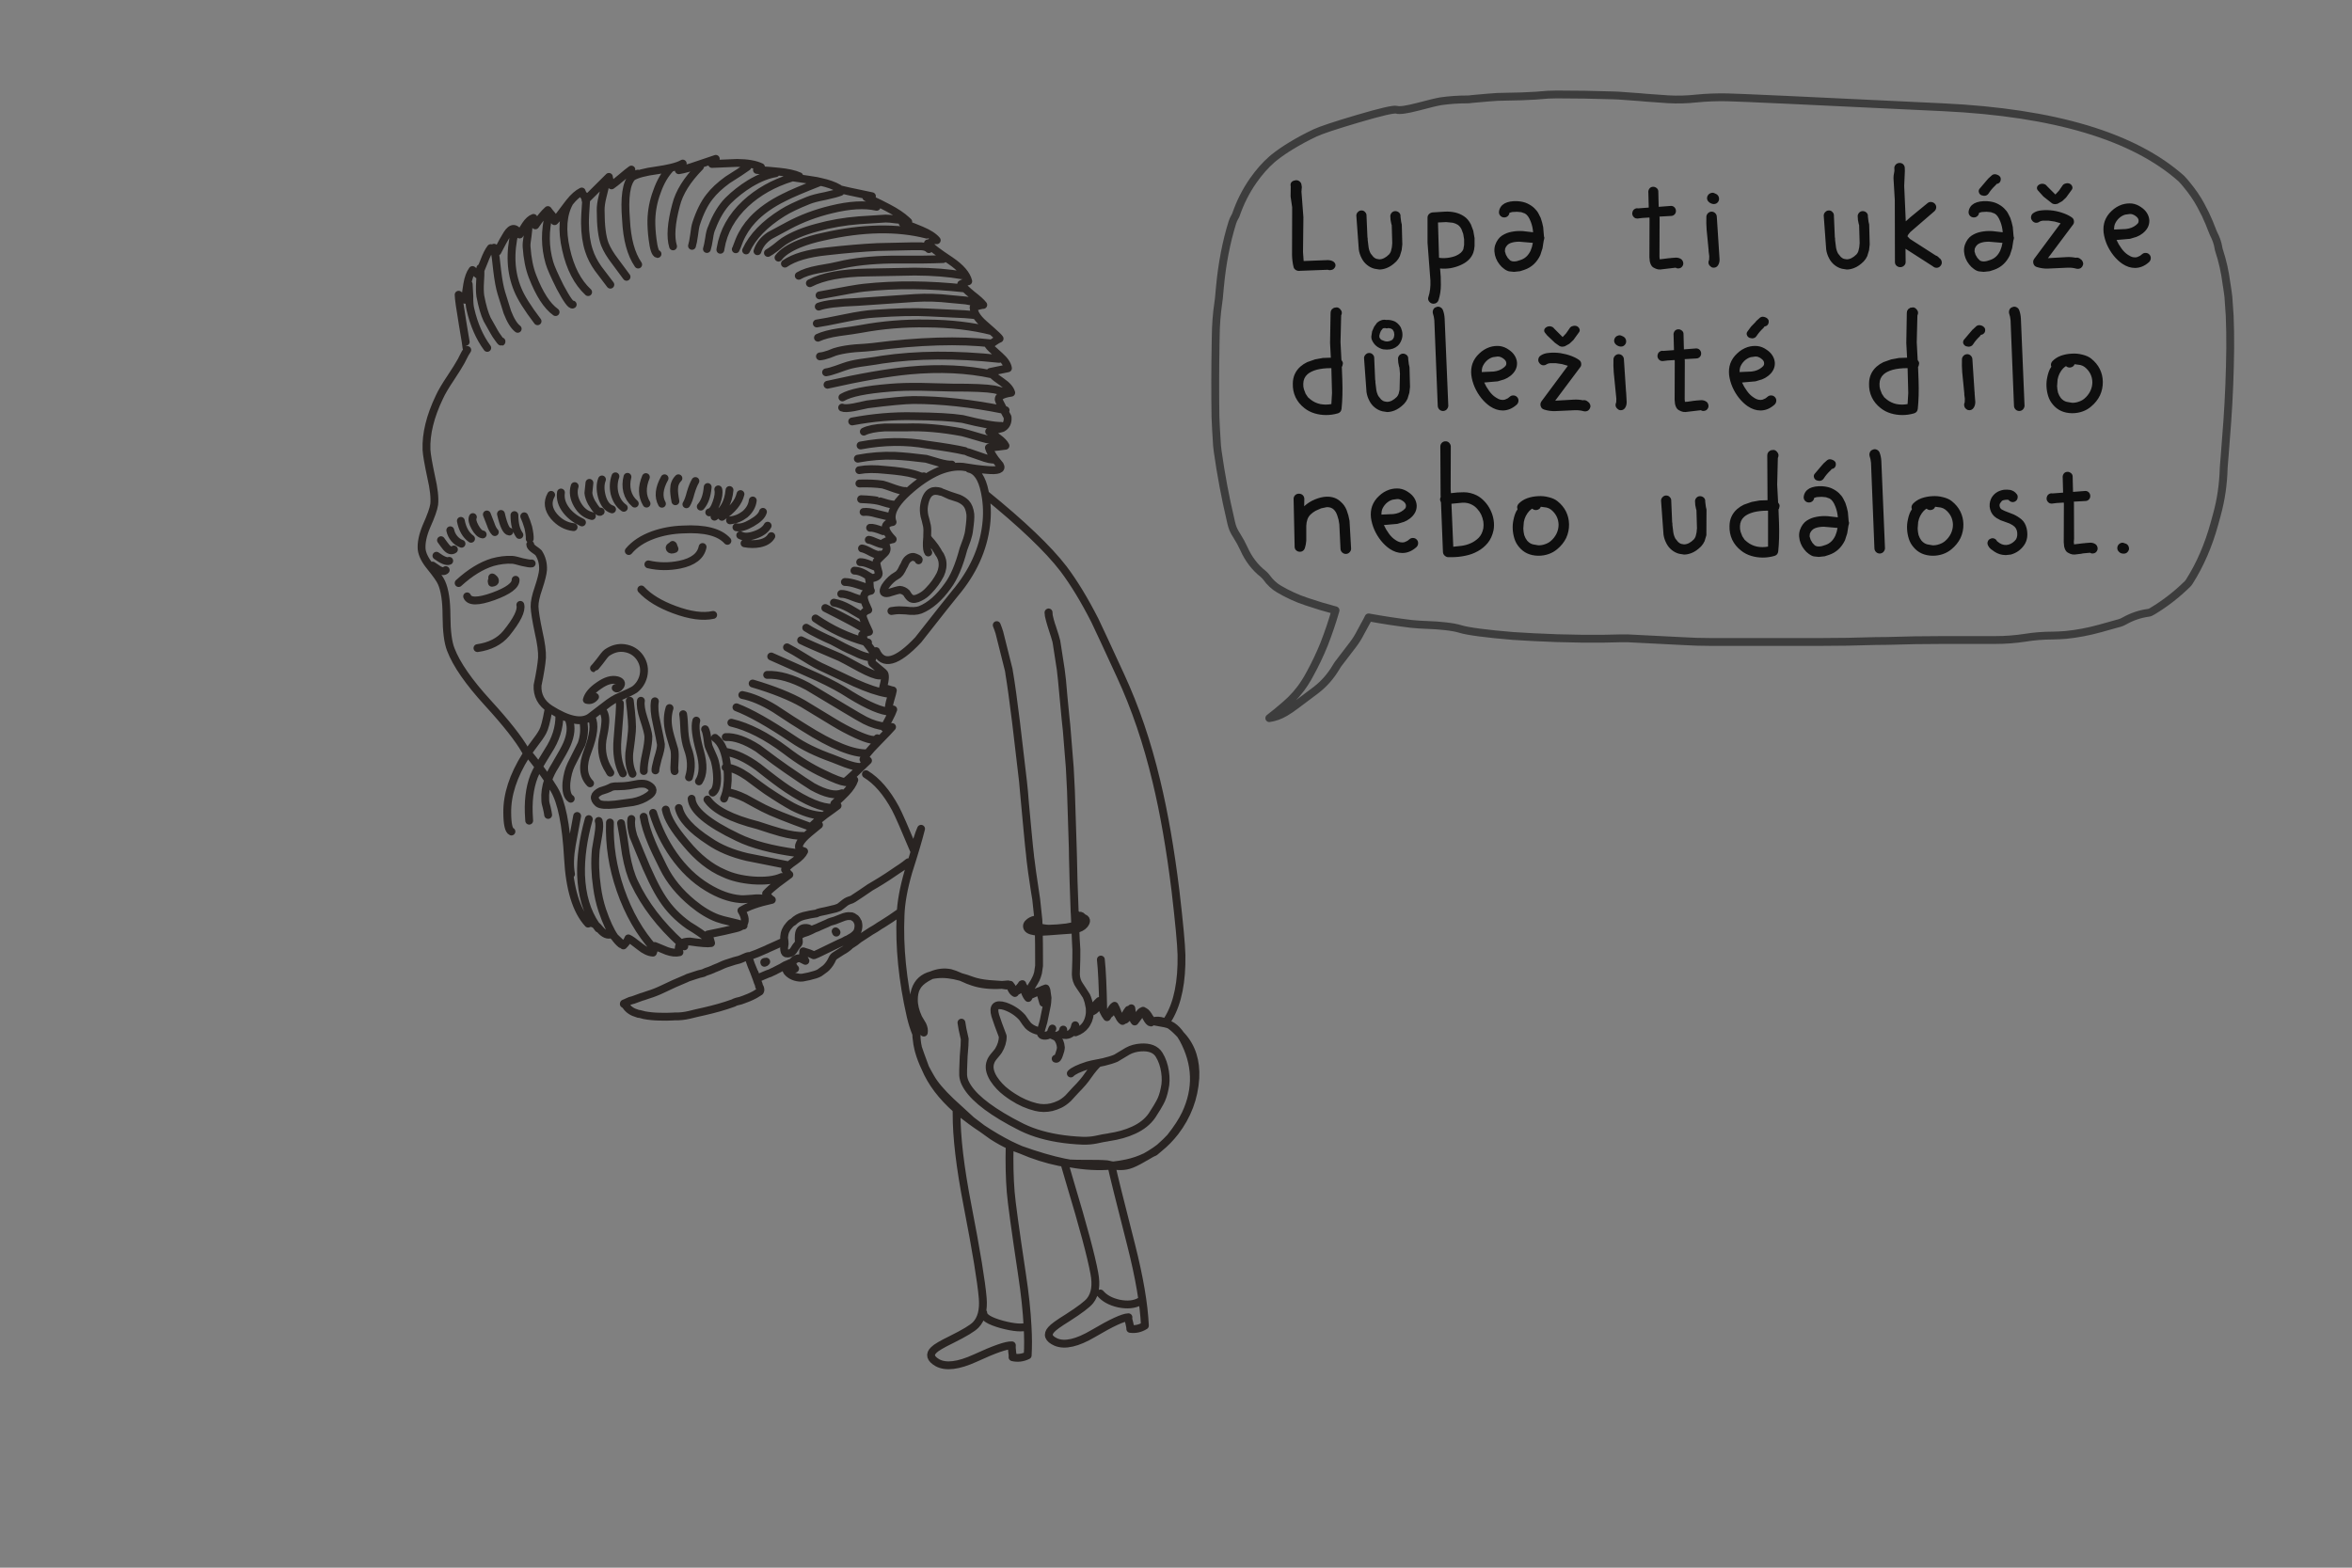
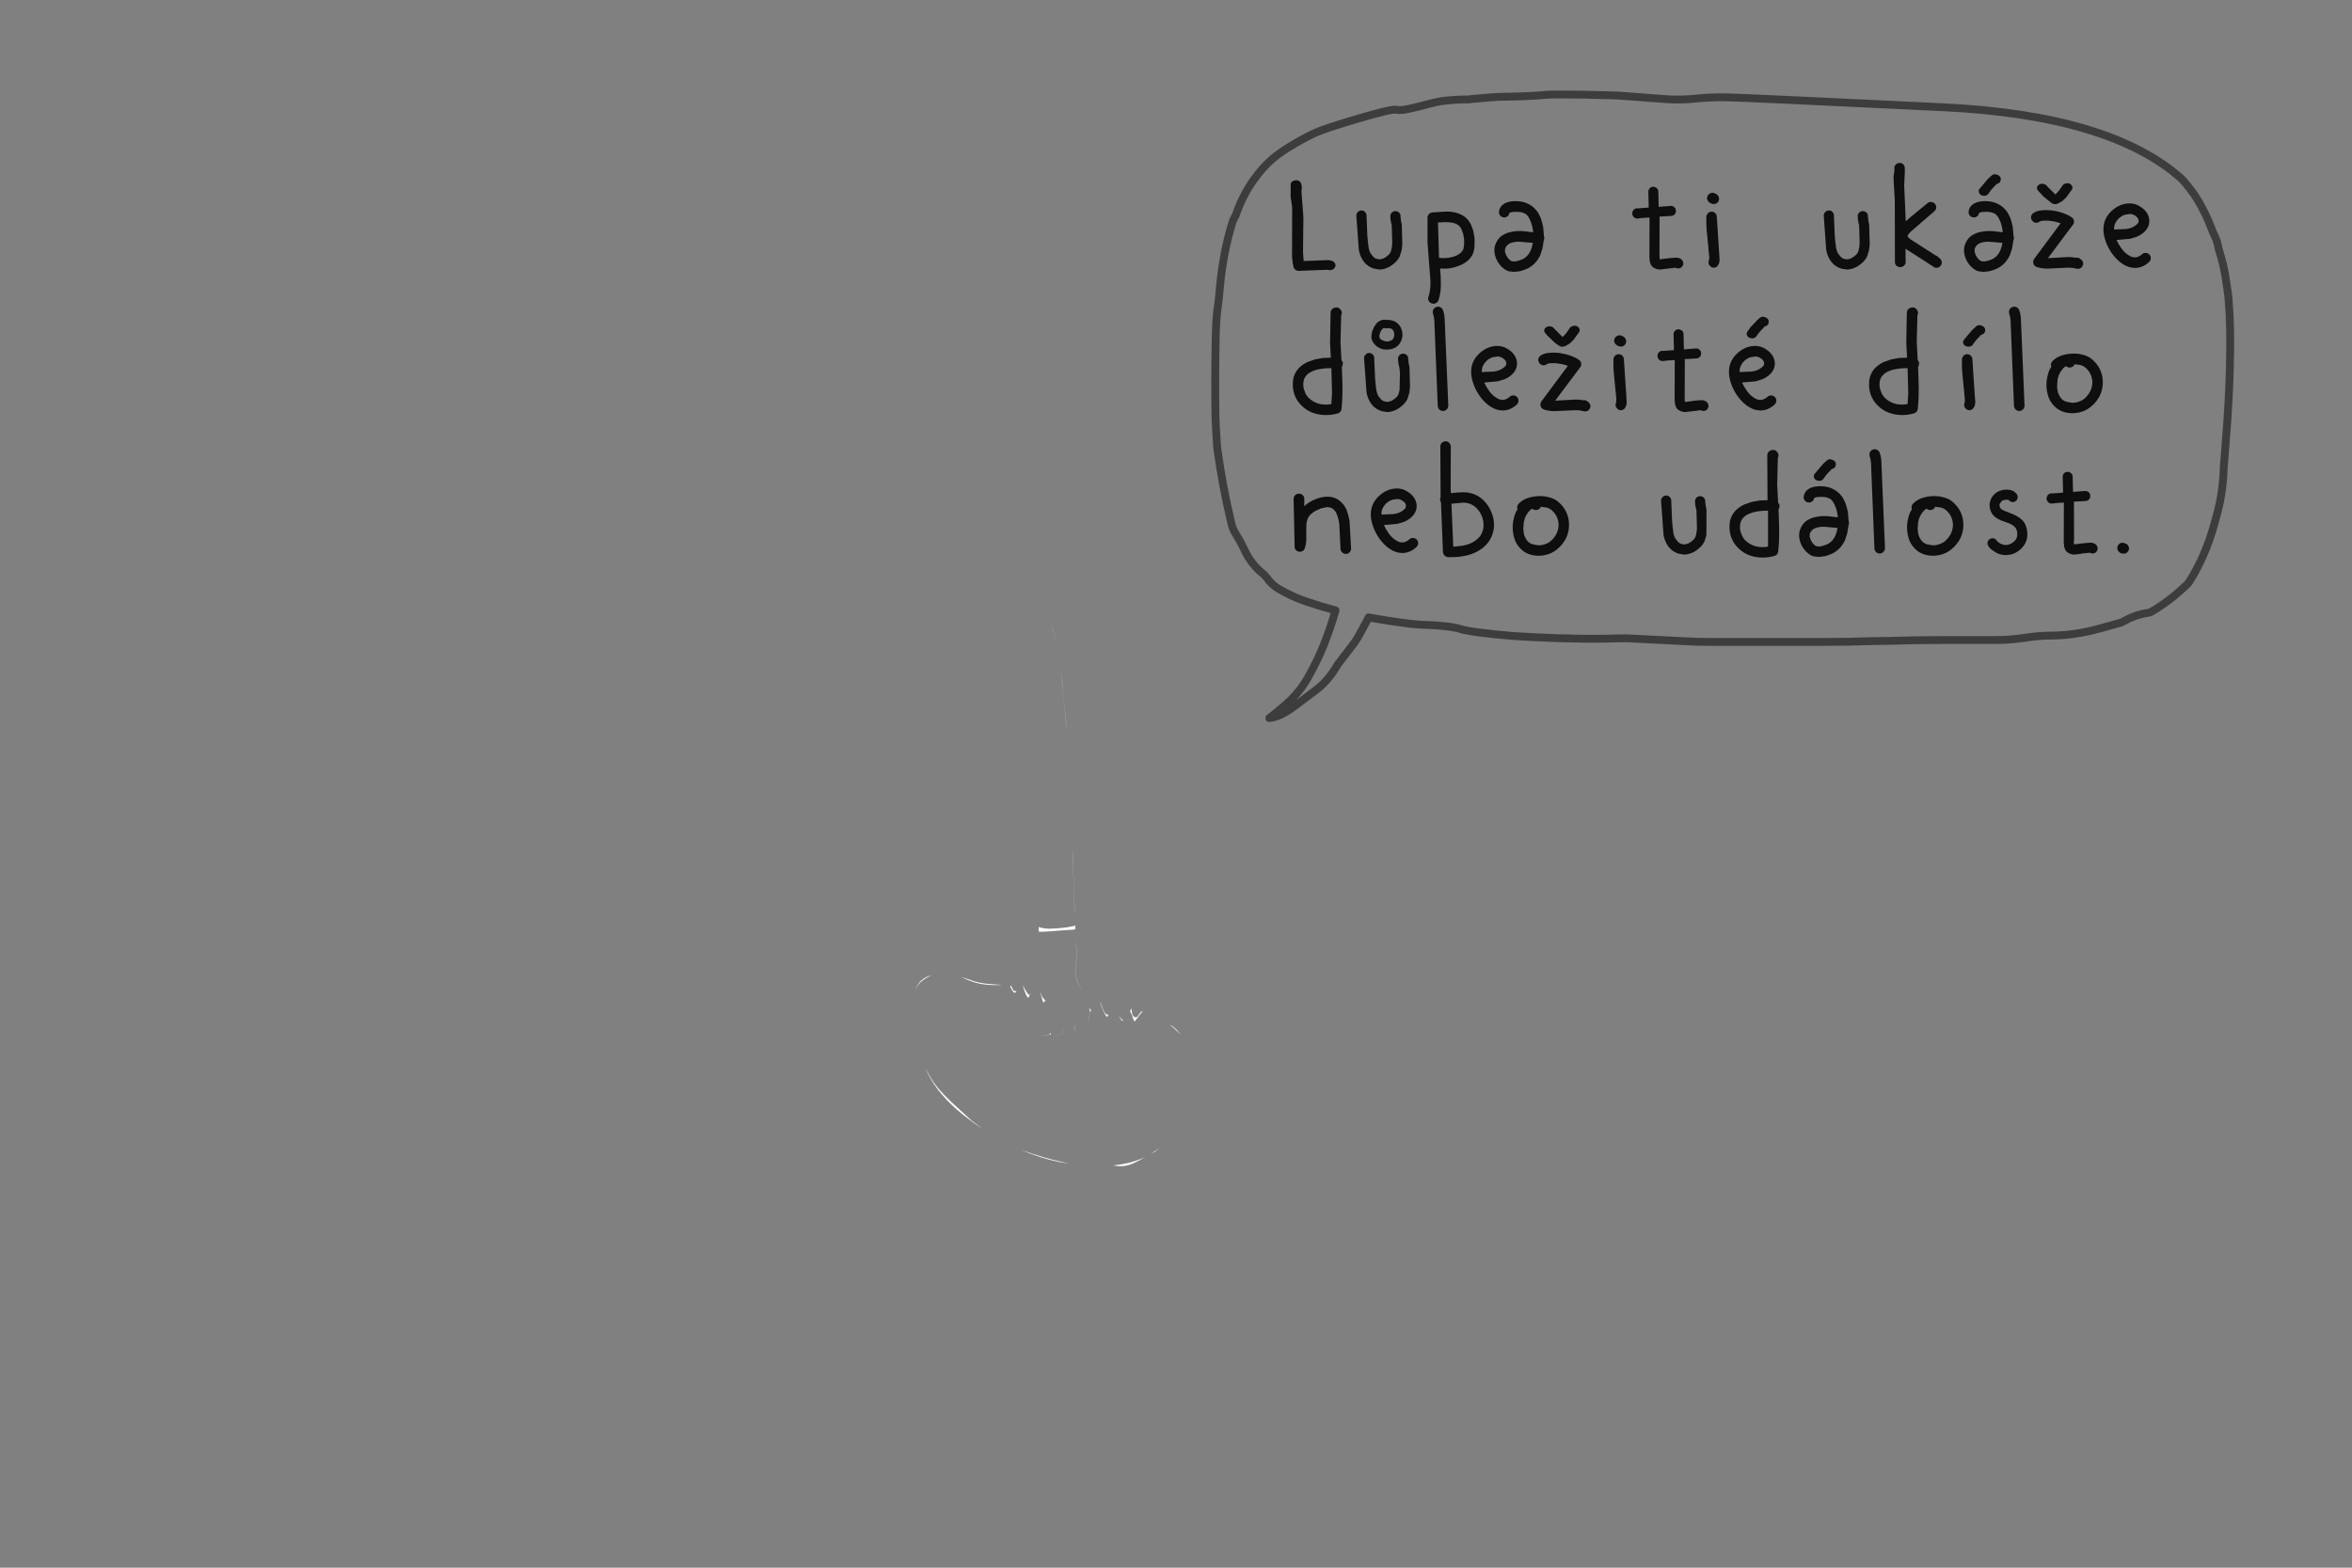
<svg xmlns="http://www.w3.org/2000/svg" xmlns:xlink="http://www.w3.org/1999/xlink" version="1.1" preserveAspectRatio="none" x="0px" y="0px" width="900px" height="600px" viewBox="0 0 900 600">
  <rect x="0" y="0" width="900" height="600" fill="#808080" stroke="none" />
  <defs>
    <g id="Layer4_0_FILL">
      <path fill="#FFFFFF" stroke="none" d=" M 366 424.55 Q 368.55 426.8 371.6 429 373.7 430.55 375.85 431.95 374.05 430.6 371.7 428.8 L 363.85 421.6 Q 358.3 416.3 356.15 412.5 355 410.55 354.05 408.7 357.55 417.1 366 424.55 M 437.3 443.35 Q 437.75 443.05 438.15 442.85 434.9 444.4 431.25 445.2 428.7 445.75 426 446.05 427 446.25 427.7 446.3 430.05 446.45 431.9 445.9 433.85 445.35 437.3 443.35 M 440.25 441.65 Q 441.15 441.15 441.8 440.9 442.85 440 443.75 439.25 442.05 440.55 440.25 441.65 M 405.4 444.75 Q 406.25 444.9 407.25 445.05 408.15 445.15 409.15 445.25 408.2 445.1 407.2 444.9 399.95 443.4 390.6 440.05 398 443.25 405.4 444.75 M 406.95 396.05 Q 407.029 396.09 407.1 396.1 407.039 396.089 407 396.05 406.913 395.831 406.85 395.6 406.906 395.831 406.95 396.05 M 448.65 392.8 Q 448.1 392.45 447.5 392.2 447.7 392.35 447.85 392.45 449.4 393.5 451.75 396 450.35 393.95 448.65 392.8 M 429.7 390.35 Q 429.65 390.35 429.55 390.3 428.9 390 428.15 388.9 428.75 390.25 429.55 390.75 429.65 390.55 429.7 390.35 M 433.85 389.1 Q 433.2 388.7 432.9 385.9 L 432.4 387.1 Q 432.85 387.65 433.2 388.6 433.7 390.5 434.2 390.95 436.25 388.2 437.3 386.95 L 437.25 386.95 Q 436.55 387.05 435.65 388.55 434.9 389.8 433.85 389.1 M 416.8 389.3 Q 417.05 388.2 417.05 387.15 417.05 386.8 417 386.5 417.1 387.9 416.75 389.3 416.45 390.6 415.85 391.65 416.5 390.6 416.8 389.3 M 416.95 385.6 L 417 386 Q 417 386.05 417 386.1 L 417 386.5 Q 417.05 386.8 417.05 387.15 417.1 387.2 417.15 387.3 417.35 387 417.5 386.75 417.3 386.35 416.95 385.6 M 422.15 386.5 Q 422.1 386.4 422.05 386.25 421.25 384.3 421.2 383.8 421.15 383.85 421.05 384 421.4 384.8 421.9 386.25 422.05 386.55 422.15 386.85 422.9 388.45 423.6 389.3 423.95 388.75 424.2 388.3 423.85 388.4 423.55 388.3 422.9 388.15 422.15 386.5 M 411.5 395.1 L 411.55 395.1 Q 411.4 393.9 411.4 393.15 411.35 393.95 411.5 395.1 M 411.5 392.5 Q 411.45 392.65 411.4 392.8 411.4 392.95 411.4 393.15 411.45 392.8 411.5 392.5 M 411.4 392.8 Q 411.45 392.6 411.45 392.4 411.2 393.55 410.75 394.4 411.15 393.75 411.4 392.8 M 406.85 394.25 L 406.85 394.15 Q 406.85 394.1 406.85 394.05 406.45 396.15 403.8 396.45 L 403.85 396.45 Q 406.35 396.2 406.85 394.25 M 411.65 359.45 Q 411.75 361.45 411.85 363.5 411.9 366.65 411.65 372.9 411.7 375.35 413.05 377.2 413.8 378.3 414.35 379.1 413.85 378.3 413.1 377.2 411.75 375.3 411.7 372.85 411.95 366.6 411.9 363.45 411.8 361.4 411.65 359.45 M 411.2 349.2 Q 411.244 349.419 411.25 349.7 411.25 349.419 411.25 349.2 L 411.2 349.2 M 410.6 328 Q 410.55 326.25 410.5 324.55 410.5 326.25 410.55 328 410.7 335.95 411.2 349.2 L 411.25 349.2 Q 410.7 335.95 410.6 328 M 401.65 395.8 L 401.6 395.75 Q 400.8 396.45 399.5 396.35 399.1 396.3 398.8 396.2 399.1 396.35 399.55 396.4 400.85 396.5 401.65 395.8 M 402.05 395.65 Q 402.05 395.45 402.1 395.3 401.9 395.55 401.65 395.8 401.95 395.9 402.15 396 402.1 395.85 402.05 395.65 M 402.1 395.2 Q 401.9 395.55 401.6 395.75 L 401.65 395.8 Q 401.9 395.55 402.1 395.3 L 402.1 395.25 402.1 395.2 M 394.4 380.15 Q 394.4 380.1 394.4 380.05 394.15 380.4 393.85 380.9 393.15 380.3 392.3 378.85 391.8 377.75 391.35 377.15 391.6 377.95 392.1 379.45 392.75 381.2 393.45 381.95 393.95 380.9 394.4 380.15 M 386.9 377.35 Q 386.7 377.25 386.55 377.25 386.6 377.75 387.05 378.55 387.55 379.6 388.35 380.05 L 388.95 379.3 Q 388.45 379.4 387.8 379.1 387.7 379.1 387.4 378.3 387.15 377.6 386.9 377.35 M 391 376.75 Q 391 376.85 390.95 376.95 L 391.05 376.8 391 376.75 M 397.65 379.35 L 397.6 379.35 Q 397 379.6 396.25 379.95 397.05 379.6 397.65 379.35 M 398.15 379.95 Q 398.05 379.8 397.95 379.7 398.1 380.05 398.25 380.5 398.65 381.9 399.2 383.8 L 400.1 382.8 Q 399.05 382.5 398.15 379.95 M 383.4 376.95 Q 381.7 376.8 378.45 376.6 374.6 376.25 371.95 375.3 369.7 374.45 367.6 373.9 367.75 373.95 367.9 374 370.95 375.4 372.2 375.75 376.9 377.35 383.4 376.95 M 401.35 355.45 Q 399.35 355.4 397.45 354.8 397.5 355.65 397.5 356.6 398.25 356.6 399.1 356.6 400.05 356.6 405.65 356.15 408.9 355.95 410.65 355.8 411.1 355.75 411.5 355.65 411.5 354.95 411.45 354.25 410.1 354.6 408.1 354.95 404.6 355.4 401.35 355.45 M 356.1 373.4 Q 356.25 373.35 356.4 373.25 351.75 374.45 350.25 378.9 350.7 377.8 351.35 376.9 352.8 375 356.1 373.4 M 402.55 239.95 Q 402.4 239.5 402.25 239.1 402.35 239.5 402.5 239.9 403.9 244.15 404.25 245.55 403.95 244.15 402.55 239.95 M 401.25 234.4 L 401.2 234.45 Q 401.244 234.8 401.3 235.2 401.25 234.755 401.25 234.4 M 405.9 256.25 Q 406.1 258.2 406.35 260.35 406.85 265.4 407.75 275.3 408 277.35 408.2 279.5 408.05 277.35 407.8 275.3 406.8 265.35 406.4 260.35 406.15 258.2 405.9 256.25 Z" />
    </g>
    <g id="Layer3_0_FILL">
      <path fill="#0E0E0E" stroke="none" d=" M 619.45 135.55 Q 618.65 135.55 618.05 136.1 617.45 136.7 617.4 137.45 617.3 140.05 617.5 142.5 L 618.5 152.6 618.45 154 Q 618.1 154.7 618.25 155.45 618.45 156.15 619.1 156.6 619.5 157 620.2 157 621.25 157 621.85 156.1 622.45 155.2 622.45 153.85 L 622.25 150.2 622.2 149.85 621.4 137.65 Q 621.4 136.8 620.85 136.2 620.3 135.6 619.45 135.55 M 555.15 170.8 Q 555.05 169.95 554.45 169.4 553.9 168.85 553 168.9 552.2 168.95 551.65 169.55 551.1 170.15 551.15 171.05 L 551.25 189.8 551.3 190.15 Q 551 190.75 551.05 191.4 L 551.4 192.3 552.15 211.3 Q 552.2 212.05 552.75 212.6 553.3 213.15 554.05 213.25 L 555.45 213.25 Q 558.1 213.25 560.7 212.7 563.3 212.2 565.5 210.95 567.7 209.75 569.3 207.8 570.9 205.8 571.5 202.95 571.85 201.1 571.55 199.1 571.25 197.1 570.35 195.25 569.5 193.45 568.15 192 566.8 190.5 565.1 189.6 562.65 188.4 560.15 188.4 557.6 188.4 555.2 188.75 L 555.1 187.25 555.15 170.8 M 565.3 194.8 Q 566.2 195.75 566.8 197 567.35 198.25 567.6 199.6 567.8 200.95 567.6 202.2 567.15 204.45 565.85 205.8 564.5 207.15 562.8 207.9 561.15 208.65 559.3 208.9 L 556.1 209.25 555.4 192.8 559.6 192.4 Q 561.65 192.3 563.3 193.2 564.45 193.8 565.3 194.8 M 495.3 69.1 Q 494.5 69.25 494.05 69.9 493.7 70.55 493.9 71.3 L 493.85 75.2 494.45 79.35 494.4 97.55 Q 494.45 100.05 495 102.25 495.15 102.85 495.75 103.3 496.35 103.7 497.1 103.7 497.2 103.7 497.35 103.65 L 508.05 103.25 Q 508.75 103.5 509.5 103.3 510.25 103.15 510.65 102.55 511.15 101.95 511 101.2 510.8 100.45 510.1 100.05 509.25 99.55 508 99.55 L 498.85 99.9 498.6 96.45 498.75 83.15 498 73.25 Q 498 73.1 498.05 73 498.05 72.8 498.05 72.7 L 498.15 71.6 497.95 70.35 Q 497.7 69.65 496.95 69.2 496.2 68.8 495.3 69.1 M 631.1 72.25 Q 630.65 72.95 630.75 73.7 L 630.9 79.45 630.85 79.45 626.8 79.75 Q 626.1 79.6 625.5 80 624.9 80.35 624.7 81.05 624.45 81.8 624.75 82.5 625.15 83.25 625.85 83.55 L 626.55 83.65 628.6 83.4 628.75 83.4 631.15 83.25 631.2 83.65 631.15 98.45 631.3 100.05 Q 631.7 101.85 632.7 102.4 633.65 102.95 634.45 103.1 L 634.8 103.1 635.25 103.15 641.2 102.45 Q 641.8 102.85 642.5 102.7 643.25 102.6 643.7 102 644.2 101.35 644.1 100.6 644 99.8 643.4 99.25 642.5 98.6 641.35 98.6 L 639.35 98.75 Q 639.25 98.75 639.05 98.8 L 638.8 98.8 635.1 99.25 635 98.3 635.05 83.5 635 82.9 639.4 82.65 Q 640.2 82.65 640.75 82.1 641.3 81.55 641.3 80.75 641.3 79.95 640.75 79.35 640.2 78.8 639.4 78.8 L 634.85 79.15 634.7 79.15 634.55 73.1 Q 634.45 72.3 633.75 71.85 633.1 71.4 632.35 71.5 631.55 71.6 631.1 72.25 M 677.55 172.35 L 676.75 172.9 676.35 173.6 676.25 174.3 676.35 191.5 Q 676.3 191.45 676.25 191.45 L 673.3 191.55 670.3 192.1 667.3 193.15 Q 665.85 193.85 664.7 194.85 661.85 197.4 661.8 201.3 661.7 204.15 662.85 206.6 664 209 666.25 210.75 667.95 212.1 670.1 212.75 672.25 213.4 674.55 213.4 676.8 213.4 679.05 212.75 680.3 212.35 680.45 211 680.95 206.2 680.75 200.2 L 680.55 194.95 Q 680.6 194.85 680.65 194.8 680.75 194.7 680.75 194.65 L 680.95 193.75 Q 681.05 193.15 680.45 192.45 L 680.45 192.35 680.4 192.25 680.05 185.55 680.3 175.3 Q 680.6 174.7 680.55 174.05 680.45 173.45 680 172.95 679.3 172.15 678.55 172.2 L 677.55 172.35 M 676.3 195.45 L 676.55 195.45 676.55 209.2 Q 674.4 209.6 672.3 209.2 670.25 208.75 668.65 207.5 L 667.6 206.6 666.7 205.25 666.05 203.55 Q 665.75 202.6 665.8 201.4 665.85 199.2 667.4 197.8 668.65 196.7 670.95 196.05 673.3 195.45 676.3 195.45 M 650.4 133.9 Q 649.85 133.35 649.05 133.35 L 644.5 133.7 644.35 133.7 644.2 127.65 Q 644.1 126.85 643.4 126.4 642.75 125.95 642 126.05 641.2 126.15 640.75 126.8 640.3 127.5 640.4 128.25 L 640.55 134 636.45 134.3 Q 635.75 134.15 635.15 134.55 634.55 134.9 634.35 135.6 634.1 136.35 634.4 137.05 634.8 137.8 635.5 138.1 L 636.2 138.2 638.25 137.95 638.4 137.95 640.8 137.8 640.85 138.2 640.8 153 640.95 154.6 Q 641.35 156.4 642.35 156.95 643.3 157.5 644.1 157.65 L 644.45 157.65 644.9 157.7 650.85 157 Q 651.45 157.4 652.15 157.25 652.9 157.15 653.35 156.55 653.85 155.9 653.75 155.15 653.65 154.35 653.05 153.8 652.15 153.15 651 153.15 L 649 153.3 Q 648.9 153.3 648.7 153.35 L 648.45 153.35 645.7 153.75 644.75 153.8 644.65 152.85 644.7 138.05 644.65 137.45 649.05 137.2 Q 649.85 137.2 650.4 136.65 650.95 136.1 650.95 135.3 650.95 134.5 650.4 133.9 M 656.95 83.1 Q 656.95 82.25 656.4 81.65 655.85 81.05 655 81 654.2 81 653.6 81.55 653 82.15 652.95 82.9 652.85 85.5 653.05 87.95 L 653.8 95.65 653.8 96.05 654.05 98.05 654 99.45 Q 653.65 100.15 653.8 100.9 654 101.6 654.65 102.05 655.05 102.45 655.75 102.45 656.8 102.45 657.4 101.55 658 100.65 658 99.3 L 656.95 83.1 M 814.6 209.45 Q 814.5 208.85 814.05 208.45 813.65 208.05 813.05 207.95 811.95 207.35 810.9 208.2 810.3 208.75 810.2 209.55 810.1 210.4 810.7 211.05 811.35 211.9 812.6 211.9 L 813.1 211.85 Q 813.9 211.7 814.35 210.95 814.85 210.25 814.6 209.45 M 789.65 181.35 Q 789.2 182.05 789.3 182.8 L 789.45 188.55 785.35 188.85 Q 784.65 188.7 784.05 189.1 783.45 189.45 783.25 190.15 783 190.9 783.3 191.6 783.7 192.35 784.4 192.65 L 785.1 192.75 787.15 192.5 787.3 192.5 789.7 192.35 789.75 192.75 789.7 207.55 789.85 209.15 Q 790.25 210.95 791.25 211.5 792.2 212.05 793 212.2 L 793.35 212.2 793.8 212.25 796.35 211.95 797.05 211.8 799.75 211.55 Q 800.35 211.95 801.05 211.8 801.8 211.7 802.25 211.1 802.75 210.45 802.65 209.7 802.55 208.9 801.95 208.35 801.05 207.7 799.9 207.7 L 797.9 207.85 Q 797.8 207.85 797.6 207.9 L 797.35 207.9 793.65 208.35 793.55 207.4 793.65 206.25 793.6 192.6 793.55 192 797.95 191.75 Q 798.75 191.75 799.3 191.2 799.85 190.65 799.85 189.85 799.85 189.05 799.3 188.45 798.75 187.9 797.95 187.9 L 793.4 188.25 793.25 188.25 793.1 182.2 Q 793 181.4 792.3 180.95 791.65 180.5 790.9 180.6 790.1 180.7 789.65 181.35 M 769.15 187.5 L 767.95 187.4 766.75 187.45 Q 763.25 188.05 761.85 190.95 761.45 191.85 761.35 192.9 761.25 193.95 761.55 195 762.15 197.1 763.95 198.25 L 765.5 199.1 768.95 200.35 Q 770.3 201 770.9 201.6 771.5 202.2 771.75 203.05 772 204.05 771.9 204.95 771.8 205.8 771.45 206.4 770.3 207.95 768.55 208.45 766.85 208.9 765.2 207.9 L 764.45 207.35 Q 764.3 207.2 764.15 207.1 763.8 206.35 763.05 206.1 762.35 205.85 761.65 206.2 760.9 206.5 760.65 207.2 760.35 207.95 760.7 208.7 761.05 209.5 761.75 210.1 L 763.2 211.15 Q 765.15 212.45 767.55 212.45 L 769.45 212.25 Q 772.7 211.35 774.6 208.55 775.45 207.3 775.7 205.65 775.9 203.95 775.5 202.2 774.95 200 773.55 198.8 772.15 197.65 770.55 196.9 L 767.1 195.55 766 195 Q 765.4 194.65 765.2 193.9 765 193.2 765.35 192.6 L 766 191.75 Q 766.4 191.4 767.3 191.3 L 768.15 191.25 Q 768.4 191.25 768.65 191.4 769.15 192 769.9 192.15 770.7 192.25 771.35 191.75 771.95 191.3 772.05 190.5 772.2 189.7 771.7 189.1 770.8 187.85 769.15 187.5 M 731.3 195.4 Q 731.25 195.55 731.1 195.7 730.4 197.1 730.05 198.9 729.65 200.65 729.75 202.55 729.85 204.4 730.4 206.15 730.95 207.95 732.2 209.4 734.85 212.6 739.45 212.7 L 739.6 212.7 Q 741.65 212.7 743.5 212.05 745.35 211.4 746.75 210.2 749 208.35 750.2 205.9 751.35 203.4 751.3 200.65 751.25 198.05 750.15 195.8 749 193.5 746.85 191.8 745.6 190.8 743.55 190.3 741.5 189.75 739.4 189.9 737.25 190 735.25 190.7 733.25 191.45 731.95 192.85 731.15 193.85 731.6 194.9 L 731.3 195.4 M 737.25 194.7 L 737.3 194.7 737.35 194.8 Q 738.05 195.3 738.85 195.2 739.65 195.1 740.2 194.5 L 740.5 193.95 742.7 194.25 Q 743.7 194.5 744.4 195.05 747.2 197.3 747.3 200.8 747.3 202.6 746.5 204.25 745.7 205.9 744.2 207.15 743.3 207.9 742.05 208.3 740.8 208.75 739.5 208.7 L 737.5 208.35 Q 736.25 208.05 735.25 206.9 734.55 206 734.15 204.8 733.85 203.55 733.8 202.3 L 734 199.75 Q 734.25 198.5 734.75 197.5 735.4 196.25 736.15 195.5 737 194.7 737.25 194.7 M 718.15 172.1 Q 717.4 171.75 716.65 172.1 715.8 172.35 715.5 173.15 715.2 173.9 715.45 174.7 715.8 175.6 715.95 177.15 L 717.25 209.75 Q 717.25 210.6 717.8 211.2 718.35 211.8 719.2 211.85 L 719.25 211.85 Q 720.05 211.85 720.65 211.3 721.2 210.7 721.3 209.95 L 719.9 176.5 Q 719.8 174.7 719.25 173.25 718.95 172.45 718.15 172.1 M 701.2 176 Q 700.05 175.5 699.2 176.1 L 697.75 177.4 697.55 177.65 Q 697.45 177.75 697.4 177.8 L 694.3 181.45 Q 693.9 182.1 694.15 182.75 694.35 183.5 695.15 183.85 L 696.1 184.05 Q 697.25 184.05 697.85 183.15 698.85 181.55 700.4 180.1 700.55 179.95 700.65 179.85 700.75 179.65 700.85 179.55 700.9 179.55 700.95 179.5 701.55 179.4 701.95 179.05 702.35 178.65 702.45 178.15 702.6 177.2 702.2 176.7 701.8 176.2 701.2 176 M 695.2 190.25 L 697.05 190.15 698.7 190.3 700.1 190.8 Q 700.75 191.15 701.3 191.9 701.85 192.65 702.35 193.95 703.1 195.9 703.25 198 L 699.35 197.55 Q 697.15 197.4 695.1 197.8 693.05 198.15 691.3 199.3 689.6 200.45 688.75 202.85 688.35 204.1 688.45 205.4 688.55 206.75 689.05 208 689.55 209.25 690.4 210.3 691.15 211.3 692.15 212 693.05 212.7 694.05 212.95 L 695.95 213.15 698.25 212.9 699.95 212.35 Q 704 210.95 706 206.75 L 706.85 204.1 707.3 201.25 707.5 200.5 Q 707.65 200.05 707.4 199.55 L 707.1 196 Q 706.75 194.2 706.15 192.5 L 705.3 190.8 Q 704.75 189.75 703.7 188.75 702.65 187.75 701.1 187 699.55 186.25 697.3 186.1 694.25 185.95 692.35 186.95 690.5 188 690.2 190.05 690.1 190.9 690.6 191.55 691.1 192.2 691.95 192.3 692.8 192.4 693.45 191.9 694.1 191.4 694.2 190.55 L 695.2 190.25 M 702.8 203.6 L 702.3 205 Q 701.05 207.7 698.6 208.55 697.05 209.15 696.1 209.15 695.15 209.2 694.45 208.75 L 693.55 207.8 692.85 206.6 692.45 205.3 692.55 204.25 Q 693.15 202.7 694.55 202.15 695.95 201.6 697.95 201.6 L 703.15 202.05 702.8 203.6 M 649.3 190.35 Q 648.7 190.9 648.6 191.7 L 648.7 193.3 649 194.8 649.15 195.25 649.35 202.15 649.2 203.75 648.85 205.25 Q 648.6 205.95 648.15 206.45 646.25 208.35 644.4 208.35 L 643.5 208.2 Q 642.8 208.05 642.15 207.45 L 641.1 206.15 Q 640.5 205.05 640.3 203.75 L 639.95 200.95 639.95 200.4 639.85 199.8 639.5 191.65 Q 639.55 190.85 638.95 190.25 638.4 189.65 637.65 189.65 636.85 189.6 636.25 190.2 635.65 190.75 635.6 191.55 L 636.55 204.6 Q 636.8 206.35 637.65 207.95 638.4 209.45 639.7 210.5 641 211.55 642.55 211.95 L 644.4 212.25 Q 645.8 212.25 647.3 211.65 649.1 210.95 650.9 209.15 651.75 208.25 652.25 207.15 L 652.95 204.85 653 195.05 652.75 193.95 652.5 191.95 Q 652.6 191.15 652.05 190.55 651.5 190 650.7 189.9 649.9 189.85 649.3 190.35 M 584.35 190.7 Q 582.35 191.45 581.05 192.85 580.25 193.85 580.7 194.9 L 580.4 195.4 Q 580.35 195.55 580.2 195.7 579.5 197.1 579.15 198.9 578.75 200.65 578.85 202.55 578.95 204.4 579.5 206.15 580.05 207.95 581.3 209.4 583.95 212.6 588.55 212.7 L 588.7 212.7 Q 590.75 212.7 592.6 212.05 594.45 211.4 595.85 210.2 598.1 208.35 599.3 205.9 600.45 203.4 600.4 200.65 600.35 198.05 599.25 195.8 598.1 193.5 595.95 191.8 594.7 190.8 592.65 190.3 590.6 189.75 588.5 189.9 586.35 190 584.35 190.7 M 586.35 194.7 L 586.4 194.7 586.45 194.8 Q 587.15 195.3 587.95 195.2 588.75 195.1 589.3 194.5 L 589.6 193.95 591.8 194.25 Q 592.8 194.5 593.5 195.05 596.3 197.3 596.4 200.8 596.4 202.6 595.6 204.25 594.8 205.9 593.3 207.15 592.4 207.9 591.15 208.3 589.9 208.75 588.6 208.7 L 586.6 208.35 Q 585.35 208.05 584.35 206.9 583.65 206 583.25 204.8 582.95 203.55 582.9 202.3 L 583.1 199.75 Q 583.35 198.5 583.85 197.5 584.5 196.25 585.25 195.5 586.1 194.7 586.35 194.7 M 535.5 187 Q 533.55 186.8 531.65 187.4 529.4 188.15 527.65 189.85 525.85 191.5 525.05 193.7 524.35 195.7 524.6 198.1 524.9 200.45 525.9 202.75 526.9 205 528.45 206.95 530 208.85 531.75 210.05 534.15 211.65 536.6 211.65 539.5 211.65 542 209.4 542.6 208.8 542.65 208 542.7 207.15 542.15 206.55 541.55 205.9 540.7 205.9 539.9 205.85 539.25 206.45 L 538.55 207 537.45 207.5 Q 536.85 207.7 535.95 207.55 535.05 207.4 533.95 206.65 532.55 205.75 531.45 204.2 530.3 202.65 529.55 200.95 L 534.7 200.5 537.2 199.75 Q 538.4 199.3 539.5 198.45 542.2 196.35 542.1 193.4 542 191.95 541.2 190.65 540.4 189.35 538.95 188.4 537.35 187.25 535.5 187 M 528.85 195.05 Q 529.35 193.75 530.4 192.7 531.5 191.65 532.85 191.25 L 534.65 191 Q 535.65 190.95 536.75 191.7 538 192.55 538 193.55 538.05 194.15 537.7 194.6 L 537 195.25 Q 535.45 196.5 533.15 196.75 L 528.6 196.95 Q 528.6 195.75 528.85 195.05 M 495.6 189.5 Q 495 190.1 495 190.95 L 495.4 209.35 Q 495.45 210.1 495.9 210.55 496.4 211.05 497.1 211.15 497.85 211.25 498.45 210.9 499.05 210.5 499.3 209.8 499.75 208.4 499.85 206.95 L 499.85 201.2 Q 499.9 199.9 500.3 198.75 500.65 197.75 501.5 196.9 502.35 196.1 503.4 195.5 L 505.55 194.55 507.7 194.1 Q 509.35 194.05 510.35 195 511.25 195.85 511.75 197.4 512.3 198.9 512.5 200.7 L 512.95 210.1 Q 513 210.9 513.6 211.45 514.2 212 514.95 212 L 515.1 212 Q 515.9 211.95 516.45 211.35 517.05 210.7 517 209.9 L 516.4 199.3 Q 516.05 197.2 515.3 195.25 514.55 193.35 513.1 192.1 510.9 189.95 507.45 190.1 505.45 190.2 503.15 191.15 500.85 192.1 499.05 193.75 L 499.1 190.95 Q 499.1 190.1 498.5 189.5 497.9 188.95 497.05 188.95 496.2 188.95 495.6 189.5 M 785.3 138.3 Q 784.5 139.3 784.95 140.35 L 784.65 140.85 Q 784.6 141 784.45 141.15 783.75 142.55 783.4 144.35 783 146.1 783.1 148 783.2 149.85 783.75 151.6 784.3 153.4 785.55 154.85 788.2 158.05 792.8 158.15 L 792.95 158.15 Q 795 158.15 796.85 157.5 798.7 156.85 800.1 155.65 802.35 153.8 803.55 151.35 804.7 148.85 804.65 146.1 804.6 143.5 803.5 141.25 802.35 138.95 800.2 137.25 798.95 136.25 796.9 135.75 794.85 135.2 792.75 135.35 790.6 135.45 788.6 136.15 786.6 136.9 785.3 138.3 M 787.15 147.75 L 787.35 145.2 Q 787.6 143.95 788.1 142.95 788.75 141.7 789.5 140.95 790.35 140.15 790.6 140.15 L 790.65 140.15 790.7 140.25 Q 791.4 140.75 792.2 140.65 793 140.55 793.55 139.95 L 793.85 139.4 796.05 139.7 Q 797.05 139.95 797.75 140.5 800.55 142.75 800.65 146.25 800.65 148.05 799.85 149.7 799.05 151.35 797.55 152.6 796.65 153.35 795.4 153.75 794.15 154.2 792.85 154.15 L 790.85 153.8 Q 789.6 153.5 788.6 152.35 787.9 151.45 787.5 150.25 787.2 149 787.15 147.75 M 772.65 118.7 Q 772.35 117.9 771.55 117.55 770.8 117.2 770.05 117.55 769.2 117.8 768.9 118.6 768.6 119.35 768.85 120.15 769.2 121.05 769.35 122.6 L 770.65 155.2 Q 770.65 156.05 771.2 156.65 771.75 157.25 772.6 157.3 L 772.65 157.3 Q 773.45 157.3 774.05 156.75 774.6 156.15 774.7 155.4 L 773.3 121.95 Q 773.2 120.15 772.65 118.7 M 752.85 135.55 Q 752 135.55 751.4 136.1 750.8 136.7 750.75 137.45 750.65 140.05 750.85 142.5 L 751.65 150.6 751.65 151.1 751.85 152.6 751.8 154 Q 751.45 154.7 751.65 155.45 751.8 156.15 752.45 156.6 752.9 157 753.55 157 754.6 157 755.2 156.1 755.85 155.2 755.85 153.85 L 755.6 150.65 755.6 150.2 755.55 149.85 754.75 137.65 Q 754.75 136.8 754.2 136.2 753.65 135.6 752.85 135.55 M 759.35 125.4 Q 758.95 124.85 758.35 124.65 757.2 124.2 756.35 124.75 L 754.9 126.1 754.7 126.25 Q 754.6 126.4 754.55 126.45 L 751.45 130.1 Q 751.05 130.75 751.25 131.45 751.55 132.15 752.25 132.5 L 753.2 132.7 Q 754.4 132.7 755 131.8 756 130.2 757.55 128.75 757.7 128.6 757.75 128.5 757.9 128.35 757.95 128.2 758.05 128.2 758.1 128.15 758.7 128.05 759.05 127.7 759.5 127.3 759.6 126.8 759.75 125.85 759.35 125.4 M 718.1 140.3 Q 715.25 142.85 715.2 146.75 715.1 149.6 716.25 152.05 717.4 154.45 719.65 156.2 721.35 157.55 723.5 158.2 725.65 158.85 727.95 158.85 730.2 158.85 732.45 158.2 733.7 157.8 733.85 156.45 734.35 151.65 734.15 145.65 L 733.95 140.4 Q 734 140.3 734.05 140.25 734.15 140.15 734.15 140.1 L 734.35 139.2 Q 734.45 138.6 733.85 137.9 L 733.85 137.8 733.8 137.7 733.45 131 733.7 120.75 Q 734 120.15 733.95 119.5 733.85 118.9 733.4 118.4 732.7 117.6 731.95 117.65 L 730.95 117.8 730.15 118.35 729.75 119.05 729.65 119.75 729.45 131.25 729.75 136.95 Q 729.7 136.9 729.65 136.9 L 726.7 137 723.7 137.55 720.7 138.6 Q 719.25 139.3 718.1 140.3 M 720.8 143.25 Q 722.05 142.15 724.35 141.5 726.7 140.9 729.7 140.9 L 729.95 140.9 730.2 150.4 729.95 154.65 Q 727.8 155.05 725.7 154.65 723.65 154.2 722.05 152.95 L 721 152.05 720.1 150.7 719.45 149 Q 719.15 148.05 719.2 146.85 719.25 144.65 720.8 143.25 M 662.1 139.15 Q 661.4 141.15 661.65 143.55 661.95 145.9 662.95 148.2 663.95 150.45 665.5 152.4 667.05 154.3 668.8 155.5 671.2 157.1 673.65 157.1 676.55 157.1 679.05 154.85 679.65 154.25 679.7 153.45 679.75 152.6 679.2 152 678.6 151.35 677.75 151.35 676.95 151.3 676.3 151.9 L 675.6 152.45 674.5 152.95 Q 673.9 153.15 673 153 672.1 152.85 671 152.1 669.6 151.2 668.5 149.65 667.35 148.1 666.6 146.4 L 671.75 145.95 674.25 145.2 Q 675.45 144.75 676.55 143.9 679.25 141.8 679.15 138.85 679.05 137.4 678.25 136.1 677.45 134.8 676 133.85 674.4 132.7 672.55 132.45 670.6 132.25 668.7 132.85 666.45 133.6 664.7 135.3 662.9 136.95 662.1 139.15 M 665.65 142.4 Q 665.65 141.2 665.9 140.5 666.4 139.2 667.45 138.15 668.55 137.1 669.9 136.7 L 671.7 136.45 Q 672.7 136.4 673.8 137.15 675.05 138 675.05 139 675.1 139.6 674.75 140.05 L 674.05 140.7 Q 672.5 141.95 670.2 142.2 L 665.65 142.4 M 671.85 123.1 Q 671.75 123.2 671.75 123.25 L 670.05 125 668.65 126.9 Q 668.2 127.55 668.45 128.2 668.7 128.95 669.45 129.3 L 670.4 129.5 Q 671.6 129.5 672.15 128.6 673.2 127 674.75 125.55 674.85 125.4 674.95 125.3 675.1 125.1 675.15 125 675.25 125 675.25 124.95 675.85 124.85 676.25 124.5 676.65 124.1 676.75 123.6 676.95 122.65 676.5 122.15 676.15 121.65 675.55 121.45 674.35 120.95 673.5 121.55 L 672.05 122.85 671.85 123.1 M 619.1 128.45 Q 618.3 128.7 617.9 129.45 617.5 130.2 617.75 131 618.05 131.75 618.8 132.2 L 619.3 132.45 619.8 132.6 620.25 132.65 Q 621.45 132.65 622.05 131.55 622.4 130.8 622.15 130 621.9 129.2 621.15 128.8 L 620.6 128.55 Q 619.85 128.15 619.1 128.45 M 597.1 135.15 Q 594.85 134.85 592.8 135.05 590.7 135.2 589.45 136.15 588.8 136.6 588.65 137.45 588.5 138.25 589.05 138.95 589.55 139.65 590.35 139.8 591.2 139.9 591.85 139.4 592.25 139.1 593.2 139 L 595.3 139 597.7 139.35 599.95 140 589.85 153.6 Q 589.25 154.45 589.55 155.45 589.85 156.45 590.85 156.75 592.9 157.4 595 157.35 L 602.65 157 Q 604.4 156.95 605.85 157.35 L 606.35 157.45 606.45 157.45 Q 607.35 157.45 607.85 157 608.35 156.55 608.5 155.95 L 608.6 155.55 608.5 154.9 608.1 154.15 607.3 153.5 Q 606.5 153 605.7 153.2 604 152.85 602.25 152.95 L 595.1 153.35 604.6 140.65 Q 605.15 140.05 605.05 139.2 605 138.35 604.35 137.85 603.25 137 601.3 136.25 599.3 135.5 597.1 135.15 M 604.35 125.8 Q 604.05 125.1 603.3 124.8 602.55 124.55 601.8 124.8 601 125 600.65 125.6 L 599.3 127.55 597.95 129 594.7 125.75 Q 594.3 125.15 593.5 124.95 592.7 124.75 591.95 125.1 591.2 125.45 590.95 126.1 590.75 126.8 591.2 127.35 L 592 128.35 595 131.2 596.7 132.4 Q 597.2 132.7 597.85 132.7 L 598.75 132.55 600.55 131.55 602.05 130.15 604.3 127.05 Q 604.65 126.45 604.35 125.8 M 563 143.55 Q 563.3 145.9 564.3 148.2 565.3 150.45 566.85 152.4 568.4 154.3 570.15 155.5 572.55 157.1 575 157.1 577.9 157.1 580.4 154.85 581 154.25 581.05 153.45 581.1 152.6 580.55 152 579.95 151.35 579.1 151.35 578.3 151.3 577.65 151.9 L 576.95 152.45 575.85 152.95 Q 575.25 153.15 574.35 153 573.45 152.85 572.35 152.1 570.95 151.2 569.85 149.65 568.7 148.1 567.95 146.4 L 573.1 145.95 575.6 145.2 Q 576.8 144.75 577.9 143.9 580.6 141.8 580.5 138.85 580.4 137.4 579.6 136.1 578.8 134.8 577.35 133.85 575.75 132.7 573.9 132.45 571.95 132.25 570.05 132.85 567.8 133.6 566.05 135.3 564.25 136.95 563.45 139.15 562.75 141.15 563 143.55 M 576.4 139 Q 576.45 139.6 576.1 140.05 L 575.4 140.7 Q 573.85 141.95 571.55 142.2 L 567 142.4 Q 567 141.2 567.25 140.5 567.75 139.2 568.8 138.15 569.9 137.1 571.25 136.7 L 573.05 136.45 Q 574.05 136.4 575.15 137.15 576.4 138 576.4 139 M 551.05 117.55 Q 550.3 117.2 549.55 117.55 548.7 117.8 548.4 118.6 548.1 119.35 548.35 120.15 548.7 121.05 548.85 122.6 L 550.15 155.2 Q 550.15 156.05 550.7 156.65 551.25 157.25 552.1 157.3 L 552.15 157.3 Q 552.95 157.3 553.55 156.75 554.1 156.15 554.2 155.4 L 552.8 121.95 Q 552.7 120.15 552.15 118.7 551.85 117.9 551.05 117.55 M 538.4 136 Q 537.85 135.45 537.05 135.35 536.25 135.3 535.65 135.8 535.05 136.35 534.95 137.15 L 535.05 138.75 535.35 140.25 535.5 140.7 535.7 143 535.55 149.2 535.2 150.7 Q 534.95 151.4 534.5 151.9 532.6 153.8 530.75 153.8 L 529.85 153.65 Q 529.15 153.5 528.5 152.9 L 527.45 151.6 Q 526.85 150.5 526.65 149.2 L 526.3 146.4 526.3 145.85 526.2 145.25 525.85 137.1 Q 525.9 136.3 525.3 135.7 524.75 135.1 524 135.1 523.2 135.05 522.6 135.65 522 136.2 521.95 137 L 522.9 150.05 Q 523.15 151.8 524 153.4 524.75 154.9 526.05 155.95 527.35 157 528.9 157.4 L 530.75 157.7 Q 532.15 157.7 533.65 157.1 535.45 156.4 537.25 154.6 538.1 153.7 538.6 152.6 L 539.3 150.3 539.55 148.1 539.35 140.5 539.1 139.4 538.85 137.4 Q 538.95 136.6 538.4 136 M 533 122.75 Q 531.7 122.35 530.45 122.45 528.6 122.1 526.95 123.5 L 525.85 125 525.05 126.8 524.75 128.7 Q 524.7 129.65 525.1 130.4 525.7 131.65 526.75 132.5 527.85 133.35 529.25 133.7 L 530.7 133.8 Q 533.2 133.8 534.85 132.35 535.65 131.6 536.1 130.55 536.6 129.5 536.65 128.35 536.7 127.2 536.3 126.1 536 125 535.2 124.2 534.3 123.15 533 122.75 M 532.25 125.75 L 532.9 126.15 533.4 127.05 533.55 128.15 533.35 129.2 532.85 130 Q 532.3 130.4 531.5 130.6 530.75 130.8 529.95 130.6 L 528.65 130.1 Q 528.1 129.75 527.85 129.15 L 527.8 128.5 528 127.65 528.4 126.65 529.1 125.75 Q 529.15 125.7 529.25 125.65 L 530 125.55 Q 530.65 125.8 531.3 125.55 L 532.25 125.75 M 509.25 119.05 L 509.15 119.75 508.95 131.25 509.25 136.95 Q 509.2 136.9 509.15 136.9 L 506.2 137 503.2 137.55 500.2 138.6 Q 498.75 139.3 497.6 140.3 494.75 142.85 494.7 146.75 494.6 149.6 495.75 152.05 496.9 154.45 499.15 156.2 500.85 157.55 503 158.2 505.15 158.85 507.45 158.85 509.7 158.85 511.95 158.2 513.2 157.8 513.35 156.45 513.85 151.65 513.65 145.65 L 513.45 140.4 Q 513.5 140.3 513.55 140.25 513.65 140.15 513.65 140.1 L 513.85 139.2 Q 513.95 138.6 513.35 137.9 L 513.35 137.8 513.3 137.7 512.95 131 513.2 120.75 Q 513.5 120.15 513.45 119.5 513.35 118.9 512.9 118.4 512.2 117.6 511.45 117.65 L 510.45 117.8 509.65 118.35 509.25 119.05 M 500.3 143.25 Q 501.55 142.15 503.85 141.5 506.2 140.9 509.2 140.9 L 509.45 140.9 509.7 150.4 509.45 154.65 Q 507.3 155.05 505.2 154.65 503.15 154.2 501.55 152.95 L 500.5 152.05 499.6 150.7 498.95 149 Q 498.65 148.05 498.7 146.85 498.75 144.65 500.3 143.25 M 822.45 84.3 Q 822.35 82.85 821.55 81.55 820.75 80.25 819.3 79.3 817.7 78.15 815.85 77.9 813.9 77.7 812 78.3 809.75 79.05 808 80.75 806.2 82.4 805.4 84.6 804.7 86.6 804.95 89 805.25 91.35 806.25 93.65 807.25 95.9 808.8 97.85 810.35 99.75 812.1 100.95 814.5 102.55 816.95 102.55 819.85 102.55 822.35 100.3 822.95 99.7 823 98.9 823.05 98.05 822.5 97.45 821.9 96.8 821.05 96.8 820.25 96.75 819.6 97.35 L 818.9 97.9 817.8 98.4 Q 817.2 98.6 816.3 98.45 815.4 98.3 814.3 97.55 812.9 96.65 811.8 95.1 810.65 93.55 809.9 91.85 L 815.05 91.4 817.55 90.65 Q 818.75 90.2 819.85 89.35 822.55 87.25 822.45 84.3 M 818.05 85.5 L 817.35 86.15 Q 815.8 87.4 813.5 87.65 L 808.95 87.85 Q 808.95 86.65 809.2 85.95 809.7 84.65 810.75 83.6 811.85 82.55 813.2 82.15 L 815 81.9 Q 816 81.85 817.1 82.6 818.35 83.45 818.35 84.45 818.4 85.05 818.05 85.5 M 781.75 84.45 L 783.85 84.45 786.25 84.8 788.5 85.45 778.4 99.05 Q 777.8 99.9 778.1 100.9 778.4 101.9 779.4 102.2 781.45 102.85 783.55 102.8 L 791.2 102.45 Q 792.95 102.4 794.4 102.8 L 794.9 102.9 795 102.9 Q 795.9 102.9 796.4 102.45 796.9 102 797.05 101.4 L 797.15 101 797.05 100.35 796.65 99.6 795.85 98.95 Q 795.05 98.45 794.25 98.65 792.55 98.3 790.8 98.4 L 783.65 98.8 793.15 86.1 Q 793.7 85.5 793.6 84.65 793.55 83.8 792.9 83.3 791.8 82.45 789.85 81.7 787.85 80.95 785.65 80.6 783.4 80.3 781.35 80.5 779.25 80.65 778 81.6 777.35 82.05 777.2 82.9 777.05 83.7 777.6 84.4 778.1 85.1 778.9 85.25 779.75 85.35 780.4 84.85 780.8 84.55 781.75 84.45 M 792.85 72.5 Q 793.2 71.9 792.9 71.25 792.6 70.55 791.85 70.25 791.1 70 790.35 70.25 789.55 70.45 789.2 71.05 L 787.85 73 786.5 74.45 783.25 71.2 Q 782.85 70.6 782.05 70.4 781.25 70.2 780.5 70.55 779.75 70.9 779.5 71.55 779.3 72.25 779.75 72.8 L 781.9 75.2 785.25 77.85 Q 785.75 78.15 786.4 78.15 L 787.3 78 789.1 77 790.6 75.6 792.85 72.5 M 757.4 72.35 Q 757 73 757.25 73.65 757.45 74.4 758.25 74.75 L 759.2 74.95 Q 760.35 74.95 760.95 74.05 761.95 72.45 763.5 71 763.65 70.85 763.75 70.75 763.85 70.55 763.95 70.45 764 70.45 764.05 70.4 764.65 70.3 765.05 69.95 765.45 69.55 765.55 69.05 765.7 68.1 765.3 67.6 764.9 67.1 764.3 66.9 763.15 66.4 762.3 67 L 760.85 68.3 760.65 68.55 Q 760.55 68.65 760.5 68.7 L 757.4 72.35 M 764.4 82.8 Q 764.95 83.55 765.45 84.85 766.2 86.8 766.35 88.9 L 762.45 88.45 Q 760.25 88.3 758.2 88.7 756.15 89.05 754.4 90.2 752.7 91.35 751.85 93.75 751.45 95 751.55 96.3 751.65 97.65 752.15 98.9 752.65 100.15 753.5 101.2 754.25 102.2 755.25 102.9 756.15 103.6 757.15 103.85 L 759.05 104.05 761.35 103.8 763.05 103.25 Q 767.1 101.85 769.1 97.65 L 769.95 95 770.4 92.15 770.6 91.4 Q 770.75 90.95 770.5 90.45 L 770.2 86.9 Q 769.85 85.1 769.25 83.4 L 768.4 81.7 Q 767.85 80.65 766.8 79.65 765.75 78.65 764.2 77.9 762.65 77.15 760.4 77 757.35 76.85 755.45 77.85 753.6 78.9 753.3 80.95 753.2 81.8 753.7 82.45 754.2 83.1 755.05 83.2 755.9 83.3 756.55 82.8 757.2 82.3 757.3 81.45 L 758.3 81.15 760.15 81.05 761.8 81.2 763.2 81.7 Q 763.85 82.05 764.4 82.8 M 755.65 95.15 Q 756.25 93.6 757.65 93.05 759.05 92.5 761.05 92.5 L 766.25 92.95 765.9 94.5 765.4 95.9 Q 764.15 98.6 761.7 99.45 760.15 100.05 759.2 100.05 758.25 100.1 757.55 99.65 L 756.65 98.7 755.95 97.5 755.55 96.2 755.65 95.15 M 740.9 79.4 Q 740.95 78.6 740.35 77.95 739.75 77.35 738.9 77.3 738.1 77.25 737.45 77.85 L 731.05 83.1 Q 730.094 83.927 729.25 84.7 L 728.65 71.15 728.9 65.45 728.85 64 Q 728.7 63.2 728.05 62.7 727.35 62.25 726.5 62.4 725.7 62.55 725.2 63.25 724.75 63.9 724.9 64.75 L 724.9 65.45 724.6 67.2 724.55 68.2 725.05 76.65 725.1 100.15 Q 725.05 101 725.6 101.6 726.2 102.2 727.05 102.25 L 727.15 102.25 Q 727.95 102.25 728.55 101.7 729.15 101.2 729.2 100.4 L 729.15 95.2 739.5 101.85 Q 739.65 101.95 739.7 102 739.85 102.1 739.9 102.15 740.4 102.5 741 102.5 742.05 102.5 742.65 101.6 743.15 100.95 743 100.15 742.85 99.3 742.2 98.85 742.05 98.75 741.95 98.65 L 741.8 98.45 Q 741.25 97.9 740.65 97.75 L 730.85 91.45 729.9 90.45 Q 730.05 89.8 731 88.8 L 740.2 80.85 Q 740.85 80.25 740.9 79.4 M 701.2 81.15 Q 700.65 80.55 699.9 80.55 699.1 80.5 698.5 81.1 697.9 81.65 697.85 82.45 L 698.8 95.5 Q 699.05 97.25 699.9 98.85 700.65 100.35 701.95 101.4 703.25 102.45 704.8 102.85 L 706.65 103.15 Q 708.05 103.15 709.55 102.55 711.35 101.85 713.15 100.05 714 99.15 714.5 98.05 L 715.2 95.75 715.45 93.55 715.25 85.95 715 84.85 714.75 82.85 Q 714.85 82.05 714.3 81.45 713.75 80.9 712.95 80.8 712.15 80.75 711.55 81.25 710.95 81.8 710.85 82.6 L 710.95 84.2 711.25 85.7 711.4 86.15 711.6 93.05 711.45 94.65 711.1 96.15 Q 710.85 96.85 710.4 97.35 708.5 99.25 706.65 99.25 L 705.75 99.1 Q 705.05 98.95 704.4 98.35 L 703.35 97.05 Q 702.75 95.95 702.55 94.65 L 702.2 91.85 702.2 91.3 702.1 90.7 701.75 82.55 Q 701.8 81.75 701.2 81.15 M 656.15 74 Q 655.4 73.6 654.65 73.9 653.85 74.15 653.45 74.9 653.05 75.65 653.3 76.45 653.6 77.2 654.35 77.65 L 654.85 77.9 655.35 78.05 655.8 78.1 Q 657 78.1 657.6 77 657.95 76.25 657.7 75.45 657.45 74.65 656.7 74.25 L 656.15 74 M 584.7 82.8 Q 585.25 83.55 585.75 84.85 586.5 86.8 586.65 88.9 L 582.75 88.45 Q 580.55 88.3 578.5 88.7 576.45 89.05 574.7 90.2 573 91.35 572.15 93.75 571.75 95 571.85 96.3 571.95 97.65 572.45 98.9 572.95 100.15 573.8 101.2 574.55 102.2 575.55 102.9 576.45 103.6 577.45 103.85 L 579.35 104.05 581.65 103.8 583.35 103.25 Q 587.4 101.85 589.4 97.65 L 590.25 95 590.7 92.15 590.9 91.4 Q 591.05 90.95 590.8 90.45 L 590.5 86.9 Q 590.15 85.1 589.55 83.4 L 588.7 81.7 Q 588.15 80.65 587.1 79.65 586.05 78.65 584.5 77.9 582.95 77.15 580.7 77 577.65 76.85 575.75 77.85 573.9 78.9 573.6 80.95 573.5 81.8 574 82.45 574.5 83.1 575.35 83.2 576.2 83.3 576.85 82.8 577.5 82.3 577.6 81.45 L 578.6 81.15 580.45 81.05 582.1 81.2 583.5 81.7 Q 584.15 82.05 584.7 82.8 M 575.85 96.2 L 575.95 95.15 Q 576.55 93.6 577.95 93.05 579.35 92.5 581.35 92.5 L 586.55 92.95 586.2 94.5 585.7 95.9 Q 584.45 98.6 582 99.45 580.45 100.05 579.5 100.05 578.55 100.1 577.85 99.65 L 576.95 98.7 576.25 97.5 575.85 96.2 M 546.25 83.3 L 546.25 92.9 547.35 107.35 Q 547.5 110.85 546.6 113.65 546.3 114.45 546.7 115.15 547.15 115.9 547.9 116.15 L 548.5 116.25 Q 549.15 116.25 549.7 115.9 550.2 115.55 550.45 114.9 551.35 112.1 551.35 109.05 551.4 105.95 551.05 102.75 552.95 102.95 554.95 102.65 556.95 102.3 558.7 101.55 562.6 99.9 563.75 96.75 564.15 95.6 564.25 94.15 L 564.25 91.15 563.75 88.3 562.85 85.9 Q 561.75 83.75 560.15 82.75 558.55 81.7 556.7 81.3 554.9 80.9 552.9 81 L 548.15 81.3 Q 547.35 81.4 546.8 81.95 546.25 82.5 546.25 83.3 M 550.25 85.15 L 553.35 85 555.9 85.25 Q 557 85.5 557.85 86.05 558.7 86.65 559.25 87.75 L 559.9 89.5 560.25 91.6 560.25 93.7 559.95 95.4 Q 559.35 96.9 557.1 97.9 555.6 98.5 553.85 98.7 552.1 98.9 550.65 98.65 L 550.25 85.15 M 522.9 82.55 Q 522.95 81.75 522.35 81.15 521.8 80.55 521.05 80.55 520.25 80.5 519.65 81.1 519.05 81.65 519 82.45 L 519.95 95.5 Q 520.2 97.25 521.05 98.85 521.8 100.35 523.1 101.4 524.4 102.45 525.95 102.85 L 527.8 103.15 Q 529.2 103.15 530.7 102.55 532.5 101.85 534.3 100.05 535.15 99.15 535.65 98.05 L 536.35 95.75 536.6 93.55 536.4 85.95 536.15 84.85 535.9 82.85 Q 536 82.05 535.45 81.45 534.9 80.9 534.1 80.8 533.3 80.75 532.7 81.25 532.1 81.8 532 82.6 L 532.1 84.2 532.4 85.7 532.55 86.15 532.75 93.05 532.6 94.65 532.25 96.15 Q 532 96.85 531.55 97.35 529.65 99.25 527.8 99.25 L 526.9 99.1 Q 526.2 98.95 525.55 98.35 L 524.5 97.05 Q 523.9 95.95 523.7 94.65 L 523.35 91.85 523.35 91.3 523.25 90.7 522.9 82.55 Z" />
    </g>
-     <path id="Layer4_0_1_STROKES" stroke="#292422" stroke-width="3" stroke-linejoin="round" stroke-linecap="round" fill="none" d=" M 293.85 96.8 Q 294.7 96.4 296.8 94.8 299.25 92.8 300 92.3 305.05 89.1 312.6 87.1 320.35 84.95 328.75 84.3 L 338.9 83.65 Q 340.35 83.65 342.9 84 345.65 84.3 346.85 84.25 344.3 81.9 339.9 79.6 337.7 78.35 331.5 75.5 L 333.65 75.1 Q 323.05 72.95 320.15 72.1 L 320.9 72.05 Q 318.2 70.5 314 69.6 303.8 73.6 300.15 75.5 292.65 79.15 288.05 84.05 284.7 87.65 282.9 92 281.7 95.2 281.55 95.4 M 313.6 113.05 Q 327.75 110.35 330.65 110.1 348.8 108.15 369.25 110.4 368.35 109.45 367.8 108.75 369.5 107.85 370.5 107.65 369.6 103.8 363.75 99.8 356.45 95 355.05 93.15 355.15 93.15 356.55 92.3 357.3 91.8 358.45 91.95 356.75 89.9 352.45 88.1 349.95 87 345.4 85.4 346.1 85.15 347.55 84.9 347.25 84.6 346.85 84.25 M 355.45 95.35 Q 354.65 94.4 352.5 94.25 351.3 94.2 349.3 94.25 348 94.3 335.8 94.55 327.45 94.95 316.35 96.2 305.55 97.3 300.35 100.9 M 313.3 117.35 Q 317 115.95 328.15 115.55 342.85 114.5 350.25 114.05 356.75 113.65 363.7 114.45 369.3 114.95 369.6 115 373.2 115.5 375 116.9 375.85 116.7 376.25 116.7 375.15 115.25 371.95 112.8 370.45 111.55 369.4 110.55 369.35 110.45 369.25 110.4 M 313 129.25 Q 315.95 127.9 320.95 127.15 326.65 126.4 329.4 125.9 341.75 123.6 354.55 123.8 368.4 123.9 379.6 126.75 378.35 125.6 376.6 124.1 374.45 122.25 373.4 120.45 372.75 120.7 371.45 120.45 370.6 120.4 369.1 120.25 L 355.55 119.6 Q 347.65 119.15 334.8 120.05 330.35 120.3 323.6 121.7 315.1 123.45 312.55 123.8 M 373.4 120.45 Q 372.65 119.05 372.55 117.65 374.1 117.1 375 116.9 M 313.75 136.4 Q 315.15 136.3 317.25 135.55 319.75 134.5 320.65 134.35 323.4 133.65 327.25 133.3 331.55 133.05 333.8 132.8 360.9 129.3 379.55 131.45 379.9 131.2 380.35 130.85 381.7 129.9 382.5 129.6 382.05 128.9 379.6 126.75 M 316.65 147.25 Q 335.45 143 348 141.8 365.4 140.2 379.7 143.3 379.2 142.8 378.9 142.35 L 385.7 140.95 Q 385.4 138.8 382.55 136.25 378.75 132.95 378.25 132.1 378.7 132 379.55 131.45 M 322.25 156 Q 323.35 156.5 326.85 155.85 330.7 155 331.95 154.75 344.55 153.15 349.55 153.1 365.45 153.1 384.05 156.85 382.9 154.65 382.4 153.65 381.1 151.15 386.95 150.3 386.35 148.2 383.35 146.15 380.9 144.5 379.7 143.3 M 382.3 137.35 Q 357.45 134.7 337.5 137.65 335.35 138.05 330.95 138.65 327 139.15 324.45 139.9 323.4 140.2 320.25 141.35 317.55 142.3 316.1 142.5 M 384.25 149.75 Q 383.85 149.95 382.55 149.6 381.85 149.35 380.45 149.05 376.15 148.3 364.75 148.35 360.7 148.3 352.6 148.05 345.6 147.95 340.5 148.4 326.75 149.5 322.35 152.1 M 360.9 99.15 Q 354.3 99.45 341.15 99.35 329.3 99.55 321.1 101.55 318.75 102.15 313.25 103.05 308.2 104 305.65 105.55 M 368.05 105.35 Q 360.5 104 350 103.95 349.45 103.95 331.7 104.3 317.45 104.5 309.9 108.4 M 382.5 168.65 Q 379.7 168.8 375.35 167.5 368.8 165.55 368.15 165.45 356.5 163.25 346.7 163.6 344.4 163.65 338.5 163.6 333.15 163.9 330.55 165.2 M 332.45 206.6 Q 333.25 206.65 335.7 207.75 337.9 208.65 338.65 208.25 338.5 207.95 338.25 207.65 340.35 206.55 341.6 206.4 339.45 204.2 338.95 202.55 338.45 200.25 341.55 199.8 340.4 196.85 343 193.05 342.1 193.35 339.6 192.7 335.95 191.6 335.85 191.65 333.75 191.2 329.5 191.05 M 339.7 197.65 Q 339.4 197.6 335.35 196.6 332.4 195.7 330.45 195.95 M 346.4 187.9 Q 345.5 188.05 342.35 187 338.65 185.65 337.75 185.45 334 184.9 328.85 185.05 M 364.2 177.8 Q 362.6 177.95 359.35 177.05 355.25 175.8 354.4 175.6 347.35 174.7 342.4 174.45 335.45 174.2 328.25 175.55 M 353.5 182.3 Q 352.75 182.55 351.55 182.05 350.95 181.8 349.5 181.4 346.2 180.45 338.75 179.85 332.8 179.2 328.8 179.95 M 355.2 211.45 Q 354.55 210.6 354.65 207.6 354.75 206.45 354.8 205.5 354.8 205.25 354.8 205 354.95 202.65 354.7 201.25 354.15 198.75 353.75 197.5 353.3 195.25 353.6 193.5 354.3 189.25 356.4 188.25 357.75 187.5 360.1 188.25 360.2 188.25 363.5 189.65 365.65 190.4 366.85 190.75 368.6 191.5 369.65 192.6 370.95 194 371.3 196.8 371.45 198.65 370.85 202.8 370.7 204.4 370 206.5 369.55 207.75 368.65 210.2 366.2 219.5 362.7 224.2 357.75 231.15 352.15 233.4 350.15 234.15 346.5 233.65 L 344 233.55 Q 343.05 233.55 341.1 233.85 M 343 193.05 Q 344.55 190.8 347.3 188.3 353.35 182.8 359.25 180.25 364.2 178.25 368.4 178.65 373.65 179.55 377.65 179.85 384.05 180.45 382.6 178 381.6 176.85 380.85 175.85 379.1 176.2 375.05 174.65 369.3 172.7 369.2 172.6 364.5 171.5 354.85 170.2 342.55 168 329.3 170.5 M 383.1 163 Q 379.3 163.1 368.3 160.35 362.2 159.4 349.5 159.3 338.1 159.05 326.1 161.3 M 380.85 175.85 Q 379 173.3 378.4 171.35 382.7 170.9 384.75 170.6 384.05 169.2 382 167.7 380.85 166.85 378.5 165.15 383.25 163.9 383.5 163.85 385.85 162.6 385.55 159.6 384.7 158.05 384.05 156.85 384.45 156.95 384.8 157 M 370.8 179.4 Q 375.25 180.35 376.85 188.3 376.95 188.7 377 189.1 398.15 206.25 406.95 217.7 413 225.75 418.95 237.45 421.05 241.8 428.75 258.55 437.25 276.9 442.5 299 446.85 317 449.8 340.9 451.95 359.3 452.1 365.5 452.35 380.7 447.35 389.4 446.8 390.4 446 391.35 446.75 391.7 447.5 392.2 448.1 392.45 448.65 392.8 450.35 393.95 451.75 396 452 396.3 452.3 396.6 457.9 402.85 457.4 412.6 456.7 424 449.6 433.25 446.9 436.7 443.75 439.25 442.85 440 441.8 440.9 441.15 441.15 440.25 441.65 439.6 442 438.8 442.5 L 438.45 442.7 Q 438.35 442.75 438.2 442.85 L 438.15 442.85 Q 437.75 443.05 437.3 443.35 433.85 445.35 431.9 445.9 430.05 446.45 427.7 446.3 427 446.25 426 446.05 425.65 446.1 425.3 446.15 426.45 451.5 432.85 476.55 437.55 495.1 438.1 507.35 435.45 509 432.5 508.6 432.55 508 432.15 506.4 431.65 504.85 431.8 504.15 428.8 504.2 418.3 510.4 409.15 515.8 404.05 513.65 399.75 511.7 402.25 508.9 403.4 507.5 408.6 504.3 415.6 499.8 417.15 497.8 420.05 494.1 418.75 487.3 416.95 477.5 409.5 452.75 408.3 448.75 407.25 445.05 406.25 444.9 405.4 444.75 398 443.25 390.6 440.05 389.65 439.7 388.7 439.35 387.55 438.9 386.35 438.4 386.1 448.15 386.75 456.2 387.2 462 391.05 487.6 392.75 498.8 393.2 507.65 393.55 513.75 393.25 518.75 390.35 520.15 387.45 519.45 387.55 518.85 387.3 517.25 387.1 515.6 387.2 514.9 384.2 514.7 373.15 519.8 363.5 524.2 358.7 521.55 354.65 519.2 357.35 516.65 358.6 515.35 364.05 512.7 371.5 509 373.35 507.1 376.6 503.75 376.05 496.9 375.25 487.35 370.25 461.55 365.95 439.45 366.05 426 366.05 425.45 366 424.55 357.55 417.1 354.05 408.7 352.45 405.35 351.6 402.25 351.45 401.6 351.3 401.05 351.3 400.9 351.25 400.75 350.95 399.55 350.85 398.35 350.6 396.8 350.6 395.7 349.3 392.55 348.45 388.85 343.8 368.45 344.6 350.25 344.85 343.1 347.6 333.6 351 323 352.45 317.2 351.8 318.6 350.95 321.35 350.1 324.2 349.65 325.3 344.4 312.7 342.65 309.4 337.65 300.15 331.35 296.3 M 406.4 260.35 Q 406.15 258.2 405.9 256.25 406.1 258.2 406.35 260.35 406.85 265.4 407.75 275.3 408 277.35 408.2 279.5 408.05 277.35 407.8 275.3 406.8 265.35 406.4 260.35 Z M 408.2 279.5 L 409.35 293.75 Q 409.6 297.95 409.8 302.55 L 410.5 324.55 Q 410.55 326.25 410.6 328 410.7 335.95 411.25 349.2 411.6 349.9 412.6 350.6 413.4 350.15 414.1 350.9 414.35 351.15 414.35 351.25 416.55 351.85 414.9 353.9 413.85 355.15 411.5 355.65 L 411.65 359.45 Q 411.8 361.4 411.9 363.45 411.95 366.6 411.7 372.85 411.75 375.3 413.1 377.2 413.85 378.3 414.35 379.1 L 415.35 380.65 Q 415.65 381 415.7 381.15 415.741 381.312 415.825 381.475 L 415.9 381.7 416 381.85 416.5 383.4 416.95 385.6 Q 417.3 386.35 417.5 386.75 419.35 384.25 420.65 383.1 420.8 383.35 421.05 384 421.15 383.85 421.2 383.8 421.25 384.3 422.05 386.25 422.1 386.4 422.15 386.5 421.9 373.35 421.25 367.25 M 394.4 380.05 L 394.25 379.45 394.25 378.95 394.4 378.15 394.45 378.025 Q 394.578 377.744 394.7 377.5 395.9 375.7 396.35 374.65 396.55 374.25 396.7 373.9 L 396.8 373.65 397.2 372.35 397.6 369.65 Q 397.65 368.5 397.6 367.25 L 397.6 367.2 Q 397.6 360.9 397.5 356.6 393.95 356.45 393.2 355.25 392.5 354 393.95 352.9 395.25 351.95 396.75 351.9 392.8 352.7 395.9 354.2 396.65 354.55 397.45 354.8 397.4 353.3 397.35 352.1 L 396.5 344.15 Q 396.25 342.55 395.95 340.8 394.65 332.3 394.35 329.4 394.3 329 394.25 328.4 L 394.15 327.5 394.15 327.45 Q 394.15 327.4 394.15 327.35 L 393.75 323.75 Q 393.55 321.35 393.2 318.05 L 392.2 307.3 Q 392 305.2 391.8 302.95 391.6 300.95 391.45 299.05 L 388.8 276.5 Q 387.25 263.9 386.2 257.7 386.15 257.55 386.15 257.35 386.1 257.2 386.1 257.05 386.05 256.85 386.05 256.7 386 256.55 386 256.4 L 382.4 242.05 Q 381.95 240.6 381.4 239.25 M 401.25 234.4 Q 401.25 234.755 401.3 235.2 L 401.3 235.5 401.6 236.75 Q 401.7 237.1 401.8 237.55 L 402.25 239.1 Q 402.4 239.5 402.55 239.95 403.95 244.15 404.25 245.55 404.25 245.65 404.25 245.75 404.3 245.8 404.3 245.9 L 405.9 256.25 M 402.25 239.1 Q 402.35 239.5 402.5 239.9 403.9 244.15 404.25 245.55 M 401.2 234.45 Q 401.244 234.8 401.3 235.2 M 377 189.1 Q 378.1 194.85 377.35 200.95 375.65 215 365.4 227.15 363.55 229.35 351.35 244.9 339.15 257.85 335.25 249.2 M 351.5 214.45 Q 351.8 214.05 350.9 213.65 350.1 213.25 349.6 213.15 348.55 213 347.45 213.95 346.7 214.55 346.05 216.2 345.6 216.9 345 218.2 344.5 219.2 343.7 219.9 L 341.9 221.05 Q 339.95 222.55 338.65 224.6 337.1 227.5 339.95 226.95 343.5 225.8 344.35 225.75 345.75 225.85 346.9 226.95 347.8 228.55 348.6 229 349.9 229.7 352.05 228.55 353.9 227.65 355.35 226.05 358.05 223.3 359.8 219.9 361.05 217.2 360.55 214.55 360.35 213.65 359.8 212.55 359.05 211.55 358.75 210.85 357.9 209.4 356.5 207.7 355.35 206.55 354.8 205.5 M 335.25 217.05 L 332.55 215.95 Q 330.45 215.1 329.15 215.15 M 321.9 227.3 Q 323.4 227.2 326.6 228.55 329.5 229.65 330.7 229.55 330.6 229.2 330.6 228.95 330.3 226.65 333.25 226.1 332.85 225.45 332.8 223.8 332.75 222.15 332.5 221.45 333.25 221.4 333.8 221.3 332.7 220.75 330.7 219.5 328.6 218.4 326.95 218.4 M 333.8 221.3 Q 336.6 220.7 336.2 219.1 335.15 215.45 335.4 214.9 335.65 214.4 338.45 211.75 340 210.35 338.65 208.25 M 336.8 212.25 Q 335.95 212.7 333.55 211.5 330.8 210 329.85 209.9 M 337.95 203.3 Q 334.2 201.8 332.95 202 M 319.1 230.65 Q 321.75 231.1 324.95 232.85 325.6 233.2 330.15 235.9 330.05 234.2 332.25 233.45 331 230.8 330.7 229.55 M 332.2 225 Q 331.45 224.85 327.95 223.65 325.15 222.75 323.3 222.75 M 332.15 245.9 Q 331.65 245.8 331.15 245.65 331.45 246 331.75 246.35 333.65 248.7 334 249.45 334.45 250.25 333.95 251.45 333.9 251.6 333.85 251.75 333.3 253.15 333.75 253.8 L 338.1 257.45 Q 339.25 258.3 337.9 263.25 338.5 263.3 339.8 263.75 341.15 264.2 341.65 264.25 341.55 265.05 340.75 267.7 340.1 269.85 340.1 271.3 L 341.8 271.55 Q 341.35 272.9 340.15 275.15 339.1 277.05 338.65 278.05 339.15 278.1 339.65 278.1 M 312.05 236.7 Q 321.1 242.9 331.15 245.65 330.15 244.25 329.9 242.95 331.6 241.9 332.55 241.8 331 238.5 330.45 237 330.2 236.4 330.15 235.9 M 333.95 251.45 Q 331.85 252.05 326.3 249.25 323.15 247.9 318.45 245.3 316.75 244.6 313.4 242.95 310.25 241.4 308.5 240.25 M 336.55 258.55 Q 334.4 258.5 329.15 255.7 322.3 251.95 321.5 251.6 308.75 246.2 306.55 245.05 M 339.25 265.4 Q 334.35 264.55 327.1 261.3 323.1 259.45 315.45 255.8 312.6 254.6 308.2 251.85 303.25 248.8 301.15 247.75 M 284.05 266 Q 289.65 267.1 296.45 271.25 304.05 276.3 307.8 278.55 323.75 288.65 331.95 288.3 333.45 286.45 335.7 284.2 340.45 279.35 341.35 278.25 L 338.45 278.55 Q 338.55 278.35 338.65 278.05 335.1 277.75 331 275.7 329.3 274.85 323.15 271.15 318.9 268.65 309.05 262.7 300.25 258 293.55 258.3 M 246.3 312.6 Q 247 316.95 249.4 322.6 250.65 325.65 253.85 332 257.55 339.55 265.1 345.75 269.9 349.7 274.55 351.45 276.15 352.05 279.55 352.8 282.45 353.4 284.15 354.1 286.05 352.3 283.7 348.5 287.4 346.15 295.35 344.4 294.45 344 293.15 342 294.7 340.3 297.4 338.2 300.5 335.95 302.05 334.75 301.55 334.4 300.4 332.85 301.2 331.5 304.15 329.5 306.85 327.6 307.7 325.85 303.85 324.85 307.45 320.85 308.75 319.4 313.4 315.7 L 311.2 315.65 Q 312.8 314.05 315.7 311.85 318.95 309.55 320.5 308.35 320.15 308.05 319.25 307.6 322.25 304.9 323.7 303.35 326.15 300.75 326.9 298.5 326.4 298.7 325.3 298.8 324.15 298.9 323.7 299 325.55 297.55 332.15 291.1 L 330.4 290.65 Q 331 289.55 331.95 288.3 M 335.7 282.55 Q 334.9 284.35 327.65 281.05 322.95 278.85 319.2 276.55 L 307.25 269.3 Q 300 265.15 288 261.6 M 392.2 307.3 Q 392.05 305.2 391.85 302.95 391.65 300.95 391.45 299.05 M 396.5 344.15 Q 396.3 342.55 396 340.8 394.7 332.25 394.4 329.4 394.35 329 394.25 328.4 M 287.35 365.75 Q 289.8 364.9 292.2 363.8 292.8 363.5 293.5 363.25 293.6 363.2 293.75 363.1 295.05 362.55 296.45 361.9 297.9 361.25 299.2 360.65 299.7 360.45 300.2 360.2 300.2 359.85 300.1 359.45 300 359.1 300.05 358.6 300.2 356.05 301.95 354.15 302.15 353.9 302.4 353.65 302.65 353.35 303.05 353.1 303.3 353 303.5 352.85 305.15 351.15 307.55 350.55 309.95 349.95 312.45 349.6 312.6 349.55 313.05 349.3 313.6 349.1 315.9 348.65 318.2 348.15 319.7 347.75 321.2 347.3 321.55 346.9 321.95 346.55 322.95 345.8 323.85 345 325 344.6 326.15 344.25 326.45 344 329.75 341.85 333 339.6 333.25 339.4 335.05 338.4 336.85 337.35 339.7 335.5 342.45 333.65 343.55 332.9 344.75 332.15 346.25 331.05 346.95 330.5 347.6 330 M 344.35 349.2 Q 344.2 349.3 344.05 349.4 340.85 351.7 337.6 353.7 337.1 353.95 336.75 354.2 335.05 355.4 333.15 356.45 332.95 356.6 332.7 356.75 331 357.85 329.8 358.65 329.4 358.9 329.1 359.1 328.85 359.25 328.65 359.4 327.2 360.65 325.5 361.65 325.2 361.8 325.05 362.05 323.8 363.2 322.2 364.05 320.85 364.9 319.55 365.75 318.85 366.2 318.5 366.95 317.7 368.8 316.3 370.25 316.05 370.5 315.75 370.75 314.9 371.4 314.25 371.85 313.95 372.1 313.55 372.35 312.8 372.75 312 373 309.6 373.75 307.15 374.15 306.75 374.2 306.3 374.2 303.4 374.05 301.6 372.3 301.4 372.1 301.2 371.85 300.2 370.15 301.95 370.15 303.05 370.15 304.25 370.75 303.55 370.1 303.2 368.9 303.2 368.7 303.25 368.35 303.3 368.3 303.35 368.2 L 303.3 368.2 Q 302.75 368.45 302 368.75 301.85 368.85 301.7 368.9 300.4 369.35 299.3 370.1 299.2 370.15 299.15 370.2 297.9 370.8 296.7 371.45 296.6 371.5 296.55 371.55 295.95 371.85 295.25 372.15 L 295.1 372.2 Q 294.85 372.4 294.5 372.5 294.1 372.6 293.75 372.75 293.4 372.9 293.05 373.05 292.8 373.15 292.45 373.3 291.65 373.7 289.9 374.4 289.7 374.5 289.5 374.55 289.55 374.7 289.6 374.85 289.9 375.85 290.3 376.7 290.45 377.15 290.45 377.5 290.55 377.75 290.75 377.9 290.8 378 290.85 378.15 291.1 378.9 290.85 379.35 290.8 379.4 290.75 379.5 289.85 380.05 288.9 380.65 287.7 381.3 286.5 381.8 285.95 382 285.35 382.25 285.05 382.4 284.7 382.5 283.4 383.05 281.85 383.35 281.45 383.45 281.15 383.6 280.9 383.75 280.7 383.85 277.95 384.85 275.1 385.65 272.25 386.45 269.4 387.1 266.6 387.7 263.85 388.4 260.9 389.1 258.25 389 257.95 389.05 257.65 389.05 254.95 389.2 252.2 389.1 249.4 389.05 246.6 388.55 246.25 388.45 245.85 388.35 245.2 388.15 244.65 388.05 244.5 388.05 244.3 388.05 244.1 387.95 243.9 387.9 241 387.1 239.6 385.05 239.2 384.5 238.7 384.25 238.65 384 239.05 383.95 239.1 383.95 239.2 383.9 239.65 383.7 239.95 383.55 241.1 382.95 242.35 382.7 242.6 382.6 242.9 382.5 244.25 382.05 245.5 381.55 245.85 381.45 246.2 381.35 247.05 381.1 247.95 380.75 250.75 379.9 253.45 378.6 257.95 376.4 262.6 374.5 262.85 374.35 263.2 374.2 264.7 373.7 266.25 373.2 267.5 372.75 268.8 372.5 269.2 372.45 269.55 372.2 269.8 372.05 270.25 371.9 271.55 371.5 272.8 370.95 272.95 370.85 273.2 370.75 275.05 370.05 276.8 369.2 277.3 369 277.85 368.8 279.4 368.3 280.95 367.8 281.95 367.55 282.85 367.3 283.85 366.95 284.65 366.55 285.1 366.35 285.6 366.15 285.75 366.1 285.95 366 286.15 365.9 286.35 365.9 286.3 366 286.3 366.05 286.25 366.55 286.5 366.7 286.6 366.8 286.6 366.9 287 368.1 287.4 369.2 287.9 370.4 288.4 371.65 288.5 371.75 288.5 371.8 L 288.5 371.9 Q 288.55 372 288.6 372.05 288.65 372.15 288.7 372.2 288.85 372.55 289 373 289 373.1 289.05 373.15 289.2 373.4 289.5 374.55 289.05 373.25 288.5 371.9 M 303.35 368.2 Q 303.65 367.5 304.65 367 305.85 366.45 306.9 367.1 307.5 367.4 308.2 367.75 307.4 366.55 307.3 365.05 307.3 364.75 307.35 364.5 307.4 364.35 307.35 364.1 309.6 364.7 311.25 365.55 311.3 365.55 311.35 365.6 311.6 365.6 311.75 365.5 312.1 365.4 312.35 365.25 313.05 364.95 313.65 364.65 316.2 363.4 318.7 362.2 319.95 361.55 321.4 360.9 322.75 360.4 323.95 359.65 324.15 359.55 324.4 359.5 324.85 359.2 325.5 358.85 326.6 358.3 327.6 357.2 328.3 356.4 328.45 355 328.5 354.65 328.5 354.4 328.5 353.7 328.3 352.95 328.25 352.85 328.2 352.8 328.1 352.75 328.1 352.65 327.85 352 327.35 351.5 327.25 351.45 327.15 351.4 326.75 351.15 326.35 350.85 326.05 350.6 325.4 350.65 324.6 350.55 323.9 350.7 322.9 350.9 322.15 351.25 320.85 351.8 319.45 352.3 318.65 352.55 317.75 352.8 317.55 352.85 317.35 352.95 316.9 353.15 316.45 353.4 315.15 353.95 313.8 354.55 312.85 355.05 311.65 355.45 311 355.75 310.35 356.1 310 356.25 309.55 356.45 308.95 356.75 308.25 356.95 307.9 357.05 307.6 357.15 306.6 357.55 305.65 358.05 305.55 359.25 305.7 360.6 305.7 360.85 305.45 361.2 304.4 362.4 303.75 363.6 303.5 364 303.15 364.3 302.4 364.95 301.25 364.95 300.3 365.05 300.1 363.7 299.95 362.9 300.1 362.35 300.35 361.35 300.2 360.2 M 356.4 373.25 Q 357.45 373 358.65 372.9 362.6 372.5 367.6 373.9 365.2 372.8 363.65 372.4 360.1 371.7 356.4 373.25 356.25 373.35 356.1 373.4 352.8 375 351.35 376.9 350.7 377.8 350.25 378.9 L 350.05 379.65 Q 350 379.85 349.95 380.05 L 349.9 380.3 Q 349.7 381.35 349.7 382.55 349.65 385.8 351.4 389.6 352.45 391.4 353 392.3 353.75 393.95 353.5 395.2 M 350.6 395.7 Q 350.6 395.4 350.6 395.15 350.85 393.25 350.95 391.9 350.85 390.15 350.3 387.7 349.35 383.5 349.75 381.15 349.8 380.7 349.9 380.3 M 350.6 395.7 Q 350.7 395.85 350.75 396.05 350.8 395.05 350.95 394.1 351.1 393.2 350.95 391.9 351.1 390.95 351.15 390.3 M 350.25 378.9 Q 351.75 374.45 356.4 373.25 M 411.45 354.25 Q 410.1 354.6 408.1 354.95 404.6 355.4 401.35 355.45 399.35 355.4 397.45 354.8 397.5 355.65 397.5 356.6 398.25 356.6 399.1 356.6 400.05 356.6 405.65 356.15 408.9 355.95 410.65 355.8 411.1 355.75 411.5 355.65 411.5 354.95 411.45 354.25 L 411.25 349.725 Q 411.244 349.419 411.2 349.2 410.7 335.95 410.55 328 410.5 326.25 410.5 324.55 M 367.6 373.9 Q 369.7 374.45 371.95 375.3 374.6 376.25 378.45 376.6 381.7 376.8 383.4 376.95 384.55 376.9 385.75 376.75 M 367.6 373.9 Q 367.75 373.95 367.9 374 370.95 375.4 372.2 375.75 376.9 377.35 383.4 376.95 384.6 377.1 385.05 377.2 385.8 377 386.55 377.25 386.55 377.05 386.55 376.9 M 398.8 396.2 L 398.55 396 Q 398.1 395.6 398.25 394.75 397.85 394.65 397.35 394.55 397 394.45 396.65 394.4 394.7 393.8 393.4 392.5 392.65 391.65 391.2 389.45 388.55 386.5 384.55 385.1 379.35 383.5 380.85 388.7 381.75 391.55 383.7 396.6 383.75 399.4 382.05 402.15 381.85 402.5 380.4 404.2 379.35 405.45 379.05 406.4 377.95 409.2 380.2 412.85 380.25 412.95 380.3 413 382.25 415.95 385.1 418.1 386.35 419.05 387.6 419.85 391.85 422.6 396.35 423.7 399.35 424.45 402.4 423.75 404 423.35 405.55 422.6 407.1 421.85 408.75 420.3 410.55 418.35 411.5 417.3 414.7 414.1 416.35 411.6 418.8 408.15 420.35 406.85 417.4 407.4 416.25 407.75 411.1 409.4 409.75 410.85 M 394.45 378.025 Q 394.587 377.744 394.75 377.5 395.9 375.65 396.4 374.65 396.55 374.3 396.7 373.9 M 397.95 379.7 Q 398.05 379.8 398.15 379.95 399.05 382.5 400.1 382.8 L 400.85 381.95 400.45 379.1 Q 400.35 378.7 400.15 378.35 399.95 378.4 399.1 378.7 L 397.95 379.25 Q 397.85 379.25 397.75 379.3 397.85 379.5 397.95 379.7 397.8 379.5 397.65 379.35 397.05 379.6 396.25 379.95 L 394.65 380.65 Q 394.5 380.4 394.4 380.15 393.95 380.9 393.45 381.95 392.75 381.2 392.1 379.45 391.6 377.95 391.35 377.15 391.2 376.95 391.05 376.8 L 390.95 376.95 Q 390.8 378.2 390 378.8 389.55 379.2 388.95 379.3 L 388.35 380.05 Q 387.55 379.6 387.05 378.55 386.6 377.75 386.55 377.25 386.7 377.25 386.9 377.35 387.15 377.6 387.4 378.3 387.7 379.1 387.8 379.1 388.45 379.4 388.95 379.3 L 390.95 376.95 Q 391 376.85 391 376.75 L 391.05 376.8 391.2 376.65 Q 391.25 376.85 391.35 377.15 391.8 377.75 392.3 378.85 393.15 380.3 393.85 380.9 394.15 380.4 394.4 380.05 394.4 380.1 394.4 380.15 M 397.95 379.7 Q 398.1 380.05 398.25 380.5 398.65 381.9 399.2 383.8 L 400.1 382.8 Q 400.2 382.8 400.3 382.8 400.5 382.8 400.8 382.5 400.85 382.2 400.85 381.95 M 397.65 379.35 Q 397.694 379.306 397.75 379.3 397.688 379.306 397.6 379.35 L 397.65 379.35 Z M 397.6 379.35 Q 397 379.6 396.25 379.95 M 400.45 379.1 Q 400.35 378.65 400.15 378.3 399.95 378.35 399.1 378.7 M 398.25 394.75 Q 398.25 394.6 398.3 394.45 399 392.15 399.3 391 400.2 386.8 400.6 384.65 400.8 383.5 400.8 382.5 M 402.7 393.65 Q 402.25 394.55 402.1 395.25 L 402.1 395.3 M 402.1 395.25 L 402.1 395.2 Q 401.9 395.55 401.6 395.75 L 401.65 395.8 Q 401.9 395.55 402.1 395.3 402.05 395.45 402.05 395.65 402.1 395.85 402.15 396 402.9 396.25 403.35 396.5 403.6 396.45 403.8 396.45 406.45 396.15 406.85 394.05 406.85 394.1 406.85 394.15 L 406.85 394.25 Q 406.85 394.45 406.85 394.7 L 406.85 395.55 406.875 395.625 Q 406.913 395.831 407 396.05 407.039 396.089 407.1 396.1 L 407.45 396.1 407.9 396.15 Q 408.5 396.1 409.05 395.9 L 409.8 395.5 410.75 394.4 Q 411.2 393.55 411.45 392.4 411.45 392.6 411.4 392.8 411.45 392.65 411.5 392.5 411.45 392.8 411.4 393.15 411.4 393.9 411.55 395.1 414.05 394.2 415.4 392.35 L 415.85 391.65 Q 416.45 390.6 416.75 389.3 417.1 387.9 417 386.5 L 417 386.1 Q 417 386.05 417 386 L 416.95 385.6 M 411.25 349.725 Q 411.25 349.419 411.25 349.2 L 411.2 349.2 M 411.45 354.25 Q 413.5 353.65 414.05 353 414.8 351.95 414.35 351.25 413.4 350.85 412.6 350.6 M 411.65 359.45 Q 411.75 361.45 411.85 363.5 411.9 366.65 411.65 372.9 411.7 375.35 413.05 377.2 413.8 378.3 414.35 379.1 M 415.35 380.65 Q 415.6 381 415.65 381.1 415.732 381.304 415.825 381.475 M 411.55 395.1 L 411.5 395.1 Q 411.35 393.95 411.4 393.15 411.4 392.95 411.4 392.8 411.15 393.75 410.75 394.4 M 421.05 384 Q 421.4 384.8 421.9 386.25 422.05 386.55 422.15 386.85 422.9 388.45 423.6 389.3 423.95 388.75 424.2 388.3 423.85 388.4 423.55 388.3 422.9 388.15 422.15 386.5 M 424.2 388.3 Q 424.65 387.45 424.95 386.95 425.7 385.4 426.5 384.95 426.95 385.6 427.85 388.05 428 388.5 428.15 388.9 428.9 390 429.55 390.3 429.65 390.35 429.7 390.35 430.15 389.25 430.5 388.55 431.2 387.25 431.8 386.5 432.15 386.7 432.4 387.1 L 432.9 385.9 Q 433.2 388.7 433.85 389.1 434.9 389.8 435.65 388.55 436.55 387.05 437.25 386.95 L 437.3 386.95 Q 437.35 386.9 437.4 386.85 437.45 386.9 437.45 387 438.35 387.1 439.35 388.65 440.45 390.65 441.4 390.9 442.2 391.1 444.95 391.55 445.35 391.6 445.75 391.7 445.9 391.5 446 391.35 444.1 390.45 442.2 390.65 M 424.2 388.3 Q 424.65 388.1 425.15 387.5 426.15 386.25 426.6 385.75 426.9 386.85 427.75 388.25 427.95 388.6 428.15 388.9 428.75 390.25 429.55 390.75 429.65 390.55 429.7 390.35 430.75 390.65 431.65 389.05 L 432.4 387.1 Q 432.85 387.65 433.2 388.6 433.7 390.5 434.2 390.95 436.25 388.2 437.3 386.95 437.4 386.95 437.45 387 437.75 387.4 438.7 389.45 439.7 391.3 440.4 391.35 M 417.5 386.75 Q 417.35 387 417.15 387.3 417.1 387.2 417.05 387.15 417.05 388.2 416.8 389.3 416.5 390.6 415.85 391.65 M 417.5 386.75 Q 417.65 387.05 417.75 387.15 418.65 387 419.65 385.75 420.7 384.4 421.05 384 M 417 386.5 Q 417.05 386.8 417.05 387.15 M 445.75 391.7 Q 446.7 391.9 447.5 392.2 447.7 392.35 447.85 392.45 449.4 393.5 451.75 396 452.25 396.75 452.75 397.65 460.45 411.9 453.7 426.3 451.75 430.4 447.85 435.3 446.4 436.9 443.75 439.25 442.05 440.55 440.25 441.65 M 314 69.6 Q 313.25 69.4 312.45 69.25 309.5 68.75 303.7 67.95 305.05 67.7 305.85 67.45 303.1 66.2 297.95 65.7 295 65.35 289.65 65.05 L 291.2 63.95 Q 287.95 62.4 282.05 62.35 281.3 62.35 272.45 62.75 273.45 61.2 273.9 60.8 273.05 61.1 266.8 63.2 262.6 64.7 259.75 65.15 L 261.25 62.6 Q 259.75 63.5 256.75 64.2 253.3 67.75 251.35 73.45 249.4 78.65 249.25 84.25 249.2 87.6 249.7 91.5 250.35 96.95 251.6 97.2 M 256.75 64.2 Q 254.5 64.75 251.35 65.2 244.6 66.1 241.95 67.7 238.5 71.2 239.55 84.1 240.1 95.3 244.2 101.25 M 267.85 63.8 Q 260.5 71.25 258.7 78.45 255.9 88.9 257.55 94.3 M 286 63.85 Q 283.6 65.6 278.4 68.85 274 72.05 271.5 75.3 268.5 79.1 266.4 85.55 265.95 86.9 265.6 89.95 265.2 92.85 264.8 94.1 M 296.85 66.3 Q 292.3 67.05 286.95 70.25 282.4 73.05 278.6 76.8 274.85 80.65 272.4 87.1 271.7 88.5 271.35 91.2 270.9 94.1 270.5 95.3 M 302.9 68 Q 292.45 71.25 285.25 77.95 277.35 85.35 275.75 95 275.7 95.25 275.65 95.6 M 321.6 73.45 Q 320 74.1 315.65 75.05 311.45 75.85 309.35 76.7 302.75 79.35 299.45 81.45 289.2 87.85 285.5 95.85 M 335.45 79.15 Q 328.55 77.6 318.15 80.15 309.2 82.3 301.65 86.35 299.15 87.75 294.5 90.2 290.95 92.6 289.85 96.15 M 354.65 89.8 Q 337.6 85.45 315.15 90.55 310.1 91.6 305.85 93.3 300.05 95.7 297.9 98.6 M 225.05 111.8 Q 219 106.2 216.6 95.5 214.05 84.3 217.95 77.4 217.55 77.9 217.1 78.5 213.5 83.45 212.2 84.65 212.1 83.45 211.2 82.35 210.15 81.15 209.65 80.4 207.5 82.3 204.85 86.25 204.2 84.35 204.15 83.4 202.6 83.95 201.15 86.1 200.3 87.35 198.85 89.75 196.65 85.55 194.05 89.6 192.7 91.7 190.35 96.3 190.05 95.95 189.2 95.55 189.7 98.05 190.25 103.55 190.9 109 191.85 112.15 193.9 118.75 194.15 119.5 196 124.25 198.1 125.85 M 189.05 94.8 Q 189.15 95.15 189.2 95.55 188.65 95.25 187.8 94.95 186.55 96.55 185.25 100 184.45 102.05 183.85 103.45 183.9 105 183.7 107.85 183.5 111.2 183.8 113.3 184.9 119.1 186.4 122.25 L 189.1 127.05 Q 189.6 128 190.75 129.55 192 131.35 191.9 130.65 M 202.2 86.15 Q 202.3 87.4 201.9 90.25 201.4 93.2 201.5 94.45 201.95 101.1 203.75 105.75 207.7 115.95 212.6 119.45 M 241.95 67.7 Q 241.85 67.75 241.7 67.85 241.4 65.75 241.6 64.9 240.25 65.85 237.8 67.95 235.25 70.1 234 70.95 233.1 68.75 233 67.7 225.6 75 224.3 76.35 223.8 83 223.85 85.5 223.9 91.45 225.35 95.85 226.45 99.35 228.85 102.75 229 103 233.55 108.95 M 231.65 70.45 Q 231.6 71.3 230.55 75.35 229.8 78.35 229.85 80.55 229.85 89.3 231.45 93.5 232.65 96.5 235.35 100 239.45 105.5 239.75 105.95 M 224.4 75.25 Q 224.35 75.8 224.3 76.35 L 224.05 76.6 Q 224.05 75.75 223.35 74.8 222.65 73.65 222.6 73.3 220.3 74.45 217.95 77.4 M 210.1 81.8 Q 207.6 91.5 210.25 100.6 211 103.2 214.35 109.9 218.2 117.1 219.15 116.55 M 183.8 102.6 Q 183.85 102.95 183.85 103.45 183.35 104.5 182.95 105.15 181.3 103.8 180.8 103.35 179.4 105.25 178.8 108.8 178.45 110.7 178 114.75 177.55 114.2 175.5 112.8 175.5 114.75 177.1 124.25 178.6 133.05 178.5 133.05 M 179.35 108.8 Q 179.45 109.85 179.6 113.45 179.55 116.55 180 118.35 182 127.1 186.45 133.15 M 178.8 133.95 Q 178.1 134.9 177.05 137.05 176.9 137.4 176.7 137.75 176.6 137.9 176.55 138.05 176.5 138.1 176.5 138.15 175.2 140.5 172.55 144.5 169.45 149.1 168.15 151.95 162.85 163 163.2 172.15 163.35 174.85 165 182.6 166.55 189.3 166.15 193.05 165.8 195.6 163.15 201.5 161.05 206.55 161.35 210.25 161.7 213.25 164.65 216.85 168.15 221.15 168.95 223 170.85 227.25 170.85 235.65 170.9 244.55 172.5 248.6 175.75 257.1 186.65 269 197.25 280.6 201 287.2 201.55 287.6 201.95 288.1 202.9 286.75 204.5 284.65 206.65 281.9 207.65 280.05 208.7 278.2 209.8 272.05 M 214.65 188.5 Q 214.15 192.1 216.75 195.4 218.95 198.2 222.7 199.95 M 210.9 189.4 Q 208.6 193.5 211.95 197.6 215.15 201.3 219.5 201.75 M 219.9 186.05 Q 218.85 189.45 220.95 193.1 223 196.7 226.5 197.5 M 225.55 184.8 Q 225.2 188.25 225.15 188.65 225.3 190.35 226.35 192.3 228.95 196.65 229.85 195.8 M 240.1 182.5 Q 239.35 185.35 240 188.05 240.75 190.9 242.9 192.75 M 235.5 182.3 Q 234.4 185.45 235.15 188.85 236.1 192.5 238.7 194.35 M 230.35 183.5 Q 229.3 186.2 230.3 190 231.45 194.1 234.2 194.95 M 197 88.55 Q 194 100.95 198.1 110.8 199.95 115.4 205.7 122.95 M 254.3 183.05 Q 251.1 188.8 253.3 192.8 M 247.15 182.6 Q 244.75 188.35 247.4 192.75 M 259.6 183.05 Q 257.95 184.7 257.95 187.15 257.85 188.65 258.45 191.85 M 279.15 187.55 Q 278.5 194.65 273.4 197.75 M 283.35 189.1 Q 282.25 193.8 276.25 197.8 M 274.85 187.3 Q 275.3 189.2 274.15 192.4 273 195.8 271.4 196.1 M 270.8 186.4 Q 270.4 191.35 268.15 193.9 M 266.1 184.1 Q 265.2 185.6 264.3 188.55 263.5 191.7 262.65 193 M 288.05 191.55 Q 287.7 194.55 285.05 196.85 282.45 198.85 279.35 199.15 M 244.1 66.45 Q 242.9 66.75 241.95 67.7 M 295.15 205.2 Q 293.9 207.35 290.6 208 287.95 208.5 284.9 207.95 M 293.75 201.2 Q 292.55 203.45 289 204.7 285.35 206 283.25 204.85 M 257.55 208.75 L 257.6 208.75 Q 257.6 208.798 257.6 208.85 257.75 209.1 257.85 209.55 258.05 209.75 258.1 210.1 256.7 210.7 256.3 209.95 255.95 209.3 257.15 208.95 257.4 208.25 257.55 208.75 257.598 208.798 257.6 208.85 257.6 209.3 257.35 210 257.7 209.7 257.85 209.55 M 257.35 210 Q 257.3 210.15 257.15 210.15 256.45 210.75 257.1 209.25 257.2 209.05 257.15 208.95 257.35 208.8 257.55 208.75 M 257.35 210 L 257.1 209.25 M 268.85 209.35 Q 267.8 214.5 260.15 216.1 254 217.35 248.1 216 M 278.35 207 Q 273.8 201.95 261.3 202.65 255.3 202.85 249.95 204.75 243.9 206.95 240.6 210.9 M 272.9 235.35 Q 267 236.65 258.1 233.35 249.7 230.25 245.4 225.6 M 202.9 208.4 Q 202.9 209.15 204.15 210.1 205.75 211.2 206.1 211.6 207.95 214.45 207.8 218.05 207.65 220.3 206.05 225.1 204.5 229.55 204.55 232.15 204.65 235.05 206.1 241.9 207.55 248.25 207.4 251.7 207.15 255.4 205.7 262.3 205.4 268.05 210.5 271.35 220.85 277.9 225.8 274.5 226.5 274 231.35 270.25 234.65 267.6 237.35 266.55 241.55 264.75 242.9 263.85 245.4 261.9 246.2 258.7 247.05 254.9 244.9 251.7 242.75 248.6 238.85 248.05 235.45 247.6 232.2 249.85 231.5 250.35 229.45 253.2 227.4 255.75 227.3 255.75 M 261.4 273.35 Q 261.7 274.95 261.9 280 262.2 283.8 263.15 286.5 265.3 292.25 263.65 297.5 M 245.25 268.2 Q 244.85 270.55 246.3 275 248 280.1 248.1 281.85 248.15 284.15 247.2 288.55 246.25 292.75 246.35 295.1 M 250.6 268.4 Q 250.05 271.55 251.25 276.65 252.7 283.35 252.9 284.9 253 286.4 251.7 290.45 250.7 294.25 250.8 294.85 M 256.2 271 Q 255.05 274.75 255.85 279 256.2 281.05 258 286.8 258.35 288.1 258.15 291.35 257.9 294.35 258.15 295.15 M 273.6 282.4 Q 277.45 285.25 278.25 293.35 278.25 293.55 278.3 293.75 281.55 294.15 286 297.2 291.25 301.15 293.35 302.6 299.5 306.7 303.3 308.75 309.45 311.9 314.25 312.2 M 272.7 303.35 Q 274.4 302.2 274.4 297.85 274.35 294.55 273.55 291.4 273.4 290.6 271.35 286.1 270.9 285.15 270.65 282.45 270.3 279.95 269.8 279.1 M 266.45 275.8 Q 265.5 279.1 267.85 287.5 270 295.15 267.45 299.05 M 277.05 305.65 Q 277.55 304.45 277.9 303.1 278.85 299.05 278.3 293.75 277.95 293.7 277.65 293.7 M 339.35 272.25 Q 333.85 271.4 322.7 264.25 317.35 261.05 308.95 257.4 304.35 255.3 295.1 251.25 M 322.2 303.6 Q 318.35 305.15 310.95 301.1 308.75 299.8 300.8 294.3 297.7 292.2 290 286.4 282.85 281.85 277.7 282.1 M 329.05 293.55 Q 327.05 293.5 323.6 292.25 321.85 291.6 318.5 290.25 309.35 287 303.35 282.85 289.7 273.7 281.8 270.7 M 325.3 299.15 Q 323.95 299.85 320.3 298.45 318.2 297.65 315.25 296.2 308 292.85 300.65 287.2 289.6 278.9 279.85 276.6 M 318.6 309.15 Q 312.5 309.35 301.35 302 297.55 299.5 290.15 293.6 283.45 288.7 277.75 287.75 M 291.95 195.9 Q 291.4 198 287.65 200.15 284.05 202.25 281.8 201.8 M 189.35 203.65 Q 188.45 202.75 187.7 200.5 186.75 198 186.3 196.9 M 188.45 222 Q 188.35 221.55 188.35 221 188.6 221.05 188.75 221.3 189.3 221.65 189.4 222.2 189.55 222.9 188.25 223.05 188.05 222.35 188.2 222.2 188.3 222.2 188.45 222 188.6 222.35 188.65 222.6 189.15 222.25 189.1 222.05 188.85 221.65 188.75 221.3 M 203.45 215.65 Q 202.65 215.8 199.9 215.15 196.95 214.3 195.95 214.25 192.4 214.1 188.55 215.15 182.1 217.1 175.5 223.15 M 176.6 208.1 Q 175.05 207.55 173.85 206.15 172.65 204.7 172.3 202.95 M 173.7 210.3 Q 172.35 211.25 170.8 209.5 170.05 208.6 168.75 206.75 M 171.9 214.65 Q 170.5 215.25 167 212.7 M 170.55 218.2 Q 169.75 219.05 167.95 218.1 167.8 218 165.5 216.45 M 180.25 206.2 Q 177.25 204.05 176.35 199.35 M 199.1 231.5 Q 199.95 234.75 193.7 242.45 189.85 247.05 182.7 248.05 M 197.3 221.9 Q 197.4 225.1 188.8 228.25 180 231.4 178.75 228.25 M 184.7 204.55 Q 183.2 204.35 181.8 201.8 180.35 199.2 180.95 197.9 M 201 287.2 Q 201.4 287.8 201.7 288.45 201.8 288.25 201.95 288.1 204.2 290.85 206.15 293.45 207.55 291 209.75 287.45 214.1 280.8 214.05 273.9 M 201.7 288.45 Q 201.4 288.85 201.2 289.2 193.95 300.8 194.1 311.1 194.15 317.6 195.7 318.25 M 235.6 263.3 Q 236.25 264 237.35 262.5 238.35 261 236.1 260.35 233.1 259.6 229.15 262.4 225.3 265 224.55 267.85 226.4 268.35 227.7 266.7 M 217.85 275.85 Q 219.15 279.65 216.95 284.8 216.05 286.95 212.45 293 210.7 295.75 209.75 298.5 210.95 300.3 212 302.05 216.3 309.2 217.35 328.45 218.3 346.15 225.05 353.5 226.45 352.85 228 354.05 222.8 346.45 222.35 334.95 222.05 325.1 225.3 313.5 M 223.2 276.05 Q 224.05 280.5 222.5 284.8 222.15 285.45 218.55 292.65 217.2 295.4 216.75 299.5 216.4 304.4 218.4 305.7 M 226.35 274.6 Q 228.35 278.4 224.9 287.45 221.7 295.6 225.8 299.8 M 230.4 271.65 Q 232 273.65 231.55 277.2 231.4 279.2 230.55 283.2 229.65 289.65 233.05 294.9 233.25 295.35 233.55 295.75 M 237.2 269.15 Q 237.35 270.7 236.3 282.8 235.6 290.85 238.35 296 M 241 268.2 Q 242.1 277.1 241.8 279.9 241.55 282.9 240.8 288.2 240.45 292.8 242.05 296.15 M 202.7 206.25 Q 202.8 204.8 202.15 201.85 201.4 199.3 200.6 197.6 M 236.2 300.95 Q 239.25 300.9 240.65 300.65 243.05 300.2 244.3 300 246.75 299.75 247.9 300.4 251.45 302.3 248.1 304.6 245.6 306.35 242.15 307 241.05 307.2 235.5 307.9 230.15 308.45 228.85 307.4 225.9 304.75 229.85 302.8 231.15 302.35 232 302.1 233.45 301.55 234.1 301.15 234.55 301.1 234.9 301 235.45 300.9 236.2 300.95 Z M 229.1 314.2 Q 229.6 315.65 228.95 319.55 228.55 321.75 228 325.15 227.35 332.05 228.45 339.5 229.05 344.1 230.45 348.35 232.75 355.1 235.2 358.65 L 238.55 361.85 Q 240.05 360.35 240.45 359.15 241.55 359.6 244.9 362.3 247.55 364.45 249.85 364.6 250.15 363.75 250.35 363.15 242.05 353.95 237.4 340.55 232.95 327.7 233.4 314.8 M 241.6 313.45 Q 241.15 316.05 242.4 320.1 242.85 321.15 245 326.45 249.9 338.55 253.55 344 257.3 349.8 263.5 354.2 268.55 357.25 270.6 359.1 M 209.75 298.5 Q 208.4 302.35 208.65 306.2 208.65 307.3 209.2 309.05 209.65 311 209.75 311.9 M 220.85 312.3 Q 220.2 315.85 218.8 323.35 217.65 329.95 218.5 334.55 M 250.35 363.15 Q 250.5 362.5 250.55 362.05 253.6 363.3 255.15 363.95 257.95 364.95 260 364.45 259.25 362.1 260.6 361.15 248.65 350.3 242.8 337.9 240.75 333.8 239.5 326.75 238.4 318.85 237.65 315.05 M 228 354.05 Q 228.7 354.6 229.45 355.55 231.9 358.5 234.05 357.5 L 235.2 358.65 Q 236.4 360.35 237.65 361.35 M 228 354.05 Q 228.45 354.7 228.95 355.35 M 209.75 298.5 Q 208.1 296.05 206.15 293.45 204.85 295.8 204.35 297.1 201.75 303.85 202.45 313.3 202.45 313.75 202.5 314.1 M 310.45 316.6 Q 296.5 311.55 292.2 309.3 290.1 308.25 285.15 305.5 280.9 303.45 277.9 303.1 M 270.7 306 Q 274.85 312 289.95 315.85 295.65 317.75 298.75 318.6 304.1 320.05 307.75 319.95 M 249.9 311.1 Q 252.7 320.05 257.75 327.25 263.3 335.15 270.65 339.6 277.2 343.6 283.1 344.1 284.35 344.25 287.8 343.95 290.7 343.6 292.2 344.05 M 259.75 309.25 Q 261.1 315.3 271.4 321.95 277.2 325.95 285.8 328 295.95 330 301.1 331.05 M 254.75 309.85 Q 255.7 314.85 262.55 322.8 269.3 331 277 334.25 281.55 336.4 288.05 336.95 295.1 337.45 299.15 335.65 M 264.65 305.7 Q 265.05 312.25 282.35 320.5 290.7 324.55 304.75 326.45 M 260.6 361.15 Q 261.7 360.35 264 360.35 270.4 361.3 272.1 360.95 271.55 358.6 270.85 357.65 278.3 356.15 281.55 355.3 283.3 354.9 284.15 354.1 284.35 354.15 284.55 354.25 M 261.85 362.2 Q 261.25 361.65 260.6 361.15 M 319.75 356.45 Q 319.9 356.6 320 356.65 320.05 356.75 320.1 356.85 320.15 356.9 320 356.95 319.95 356.95 319.9 356.85 319.9 356.8 320 356.65 M 310.35 356.1 Q 310.25 355.9 310.1 355.75 309.35 355.1 308.15 355.15 306.1 355.2 305.75 357.3 305.7 357.65 305.65 358.05 M 287.4 369.2 Q 287.45 369.4 287.55 369.6 287.95 370.65 288.4 371.65 M 293.2 368.05 Q 293.05 368.2 292.9 368.35 292.8 368.35 292.75 368.4 292.6 368.45 292.5 368.5 292.4 368.3 292.45 368.2 292.5 368.05 292.85 368.15 292.9 368.1 292.9 368.3 L 292.9 368.35 M 292.75 368.4 Q 292.7 368.35 292.7 368.3 292.55 368.3 292.45 368.2 M 194.9 203.45 Q 193.2 203.3 191.7 196.7 M 198.75 204.75 Q 196.85 202.1 196.85 197.15 M 420.35 406.85 Q 420.5 406.8 420.65 406.8 421.1 406.7 421.6 406.6 422 406.5 422.35 406.45 425.25 405.75 427 405 430.15 403.05 431.5 402.3 433.7 401.1 436.5 400.9 441.6 400.55 443.55 403.7 445.25 406.45 445.8 410.15 446.35 413.75 445.65 416.65 445.05 419.8 443.85 421.95 443.2 423.25 440.85 426.9 438.4 430.45 433.8 432.55 429.7 434.45 424.25 435.25 424.05 435.25 423.75 435.35 422.5 435.5 419.3 436.2 417 436.65 414.45 436.6 409.35 436.4 404.85 435.65 396 434.2 389.5 430.65 388.1 429.9 386.75 429.2 372.6 421.4 369.35 414.5 368.7 413.2 368.55 411.55 368.5 410.6 368.55 409.5 368.7 406.15 368.75 404.3 369.2 399.3 369.15 397.65 368.1 393.25 367.9 391.4 M 407.1 396.1 Q 407.029 396.09 406.95 396.05 406.906 395.831 406.875 395.625 M 403.95 405.2 Q 404.65 405.55 405.3 403.55 405.9 401.95 405.95 400.9 405.75 398.45 404.3 396.95 404.1 396.8 403.35 396.5 M 425.25 445.95 Q 424.55 445.8 423.65 445.6 421.1 445.35 414.45 445.4 411.8 445.4 409.6 445.3 417.95 446.8 425.3 446.15 425.3 446 425.25 445.95 425.65 446 426 446.05 428.7 445.75 431.25 445.2 434.9 444.4 438.15 442.85 M 407.25 445.05 Q 408.15 445.15 409.15 445.25 408.2 445.1 407.2 444.9 399.95 443.4 390.6 440.05 388.5 439.15 386.35 438.1 386.35 438.2 386.35 438.4 383.15 436.95 379.75 434.75 378.3 433.75 375.85 431.95 373.7 430.55 371.6 429 368.55 426.8 366 424.55 M 409.6 445.3 Q 409.5 445.3 409.45 445.3 L 409.4 445.3 Q 409.3 445.25 409.15 445.25 M 401.6 395.75 Q 400.8 396.45 399.5 396.35 399.1 396.3 398.8 396.2 399.1 396.35 399.55 396.4 400.85 396.5 401.65 395.8 401.95 395.9 402.15 396 M 406.85 394.25 Q 406.35 396.2 403.85 396.45 L 403.8 396.45 M 375.85 431.95 Q 374.05 430.6 371.7 428.8 L 363.85 421.6 Q 358.3 416.3 356.15 412.5 355 410.55 354.05 408.7 353.75 407.95 353.5 407.2 351.95 403.05 351.3 401.05 M 386.35 438.1 Q 381.1 435.45 375.85 431.95 M 350.85 398.35 Q 350.7 397.15 350.75 396.05 M 393.2 507.65 Q 390.3 508.75 383.35 506.9 376.15 504.9 376.25 502.45 M 436.2 498.1 Q 433 499.9 428.1 498.9 423.45 497.85 421.05 495.05 M 331.2 241 Q 328.6 239.15 315.8 232.7" />
    <path id="Layer2_0_1_STROKES" stroke="#3D3D3D" stroke-width="3" stroke-linejoin="round" stroke-linecap="round" fill="none" d=" M 503.15 50.9 Q 498.4 53.15 494.05 55.8 490.4 58 487.4 60.4 487.1 60.65 486.75 60.95 482.95 64.25 479.55 69.1 475.4 75.05 473 82 472.8 82.6 472.45 83.15 471.95 84 471.6 85.05 468.05 96.4 466.8 109.95 466.6 112.1 466.4 114.3 466.35 115 466.2 115.8 465.25 122.25 465.2 128.95 465.2 130.35 465.15 131.8 464.9 145.7 465.1 159.55 465.15 161.8 465.3 163.95 465.5 167.3 465.7 170.55 465.8 171.65 465.95 172.7 467.85 186.15 470.85 198.85 471.1 200.1 471.45 201.3 472 203.1 473.2 204.9 474.9 207.6 476 210.05 478.65 215.95 483.35 219.65 484 220.2 484.55 220.9 486.7 223.9 489.5 225.5 494.55 228.45 499.8 230.2 505.35 232.1 511.05 233.6 509.15 240.2 506.65 246.6 504.25 252.5 501.25 257.95 500.35 259.65 499.35 261.2 496.35 265.95 491.85 269.8 488.75 272.5 485.7 274.85 488.85 274.4 491.8 272.65 493.75 271.5 495.85 269.9 499.45 267.25 503.7 264 508.15 260.55 511.2 255.45 511.55 254.85 511.95 254.25 515.25 249.9 517.8 246.6 519.35 244.55 520.6 242.1 521.8 239.9 523.1 237.5 523.4 236.9 523.7 236.3 531.95 237.8 540.15 238.8 543.25 239.1 546.35 239.2 549.7 239.3 553.25 239.7 556.75 240.1 558.85 240.75 560.9 241.4 566.25 242.1 571.6 242.8 578.9 243.4 586.15 243.9 595.95 244.25 605.7 244.55 613.65 244.45 621.6 244.25 622.7 244.3 633.1 244.85 643.45 245.35 649.05 245.7 654.7 245.7 664.8 245.7 674.9 245.7 685.55 245.7 696.25 245.7 706.9 245.7 717.6 245.35 719.85 245.35 722.05 245.3 733 244.95 743.95 244.95 753.8 244.95 763.6 244.95 769.25 244.95 774.85 244.1 780 243.25 785.5 243.25 788.05 243.2 790.55 243 797 242.35 803.5 240.55 806.8 239.65 810.3 238.65 811.7 238.35 813 237.6 817.3 235.2 822 234.55 822.85 234.45 823.65 233.9 830.95 229.5 837.05 223.5 837.5 223.05 837.85 222.45 843.95 212.8 847.35 200.45 847.9 198.5 848.35 196.8 850.65 188.4 850.9 179.25 850.95 178.55 851 177.8 851.15 176 851.3 174.15 851.85 167.45 852.3 161.05 853.25 147.4 853.4 133.3 853.45 127.1 853.2 120.85 853.2 120.55 853.15 120.15 852.9 116.85 852.7 113.6 852.65 112.85 852.5 112.05 852.4 111.05 852.2 110 852.05 109.15 851.95 108.4 851.1 101.8 849.15 95.9 848.95 95.3 848.85 94.6 848.45 92.15 846.95 89.25 846.7 88.75 846.5 88.15 845.35 85.05 843.95 82.1 843.1 80.35 842.15 78.6 840.05 74.65 836.6 70.5 835.7 69.4 834.7 68.35 807.45 44.1 743.55 41.05 667.05 37.35 660.85 37.25 654.65 37.15 649.2 37.7 643.7 38.3 638.4 38 634.2 37.65 630 37.4 628.9 37.35 627.75 37.2 624.65 36.95 621.55 36.75 619.35 36.55 617.1 36.5 606.4 36.15 595.75 36.15 592.4 36.15 589 36.5 588.45 36.55 587.9 36.6 582.25 36.95 576.65 37 572.95 37 569.35 37.35 566.25 37.65 563.15 37.9 562.35 38.05 561.5 38.05 556.25 38.05 551.35 38.75 549.15 39.1 542.6 40.85 536.05 42.55 534.4 42 532.75 41.55 519.7 45.4 506.65 49.25 503.15 50.9 Z" />
  </defs>
  <g transform="matrix( 1, 0, 0, 1, 0,0) ">
    <use xlink:href="#Layer4_0_FILL" />
    <use xlink:href="#Layer4_0_1_STROKES" />
  </g>
  <g transform="matrix( 1, 0, 0, 1, 0,0) ">
    <use xlink:href="#Layer3_0_FILL" />
  </g>
  <g transform="matrix( 1, 0, 0, 1, 0,0) ">
    <use xlink:href="#Layer2_0_1_STROKES" />
  </g>
</svg>